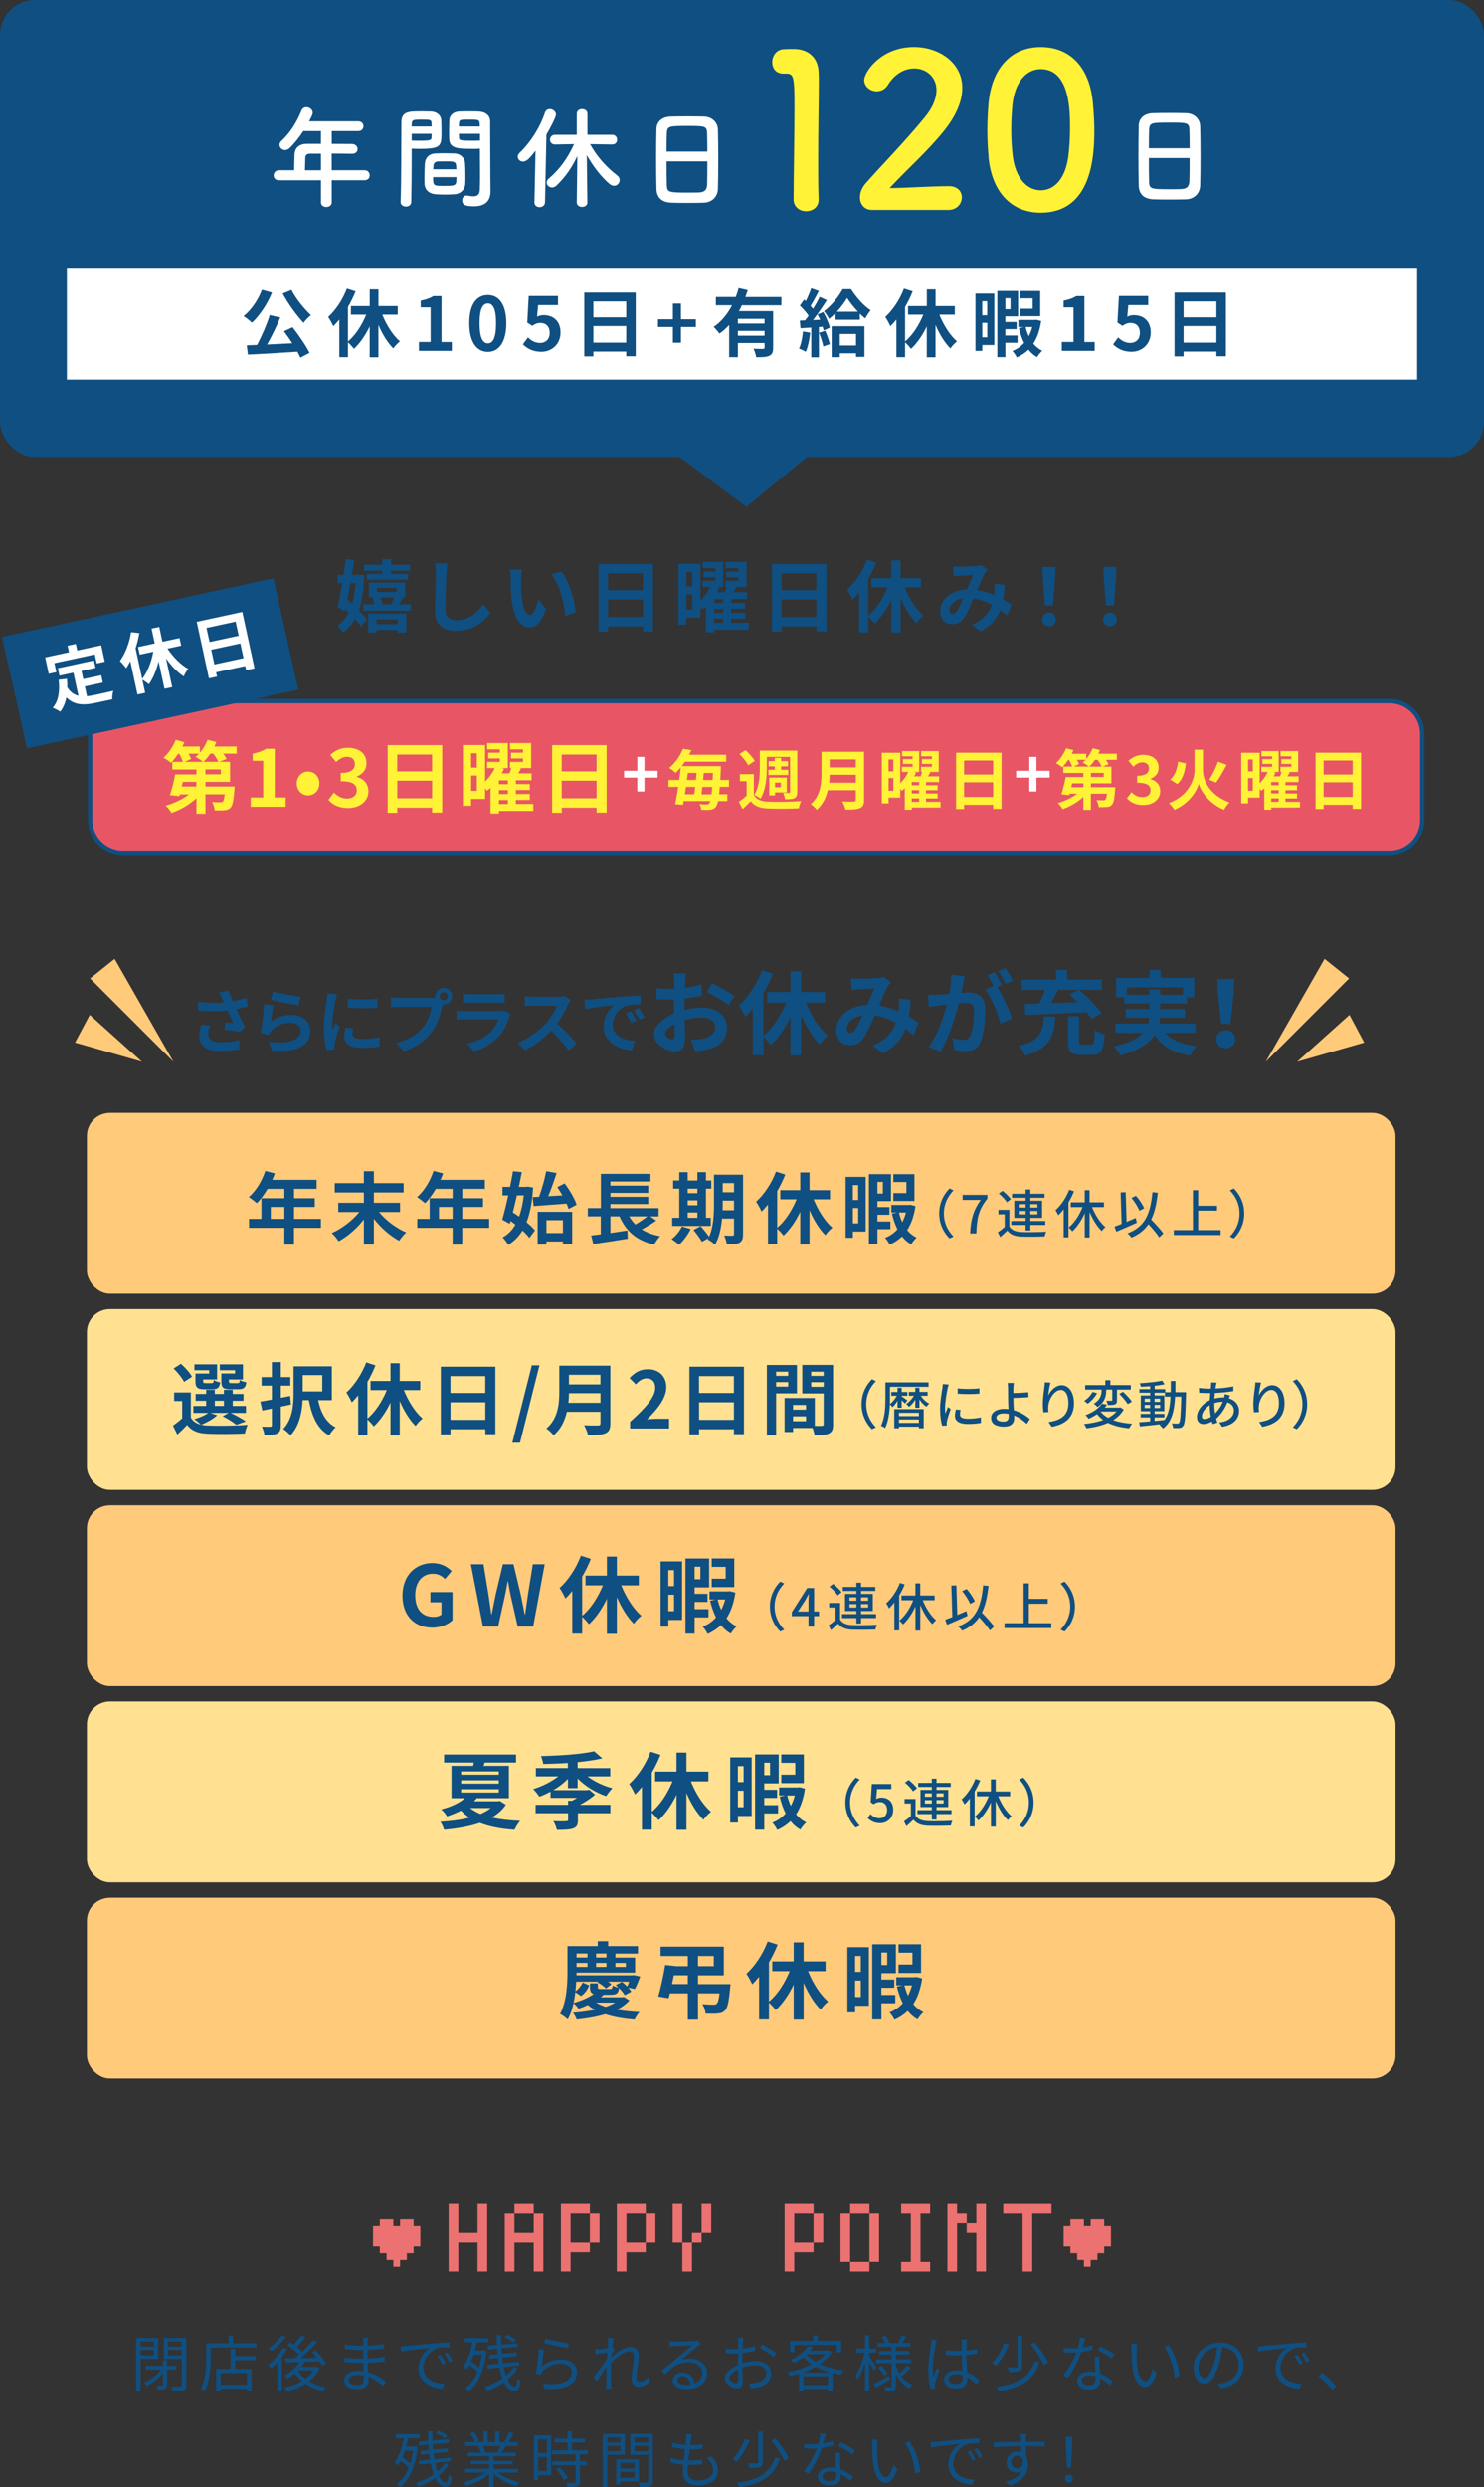
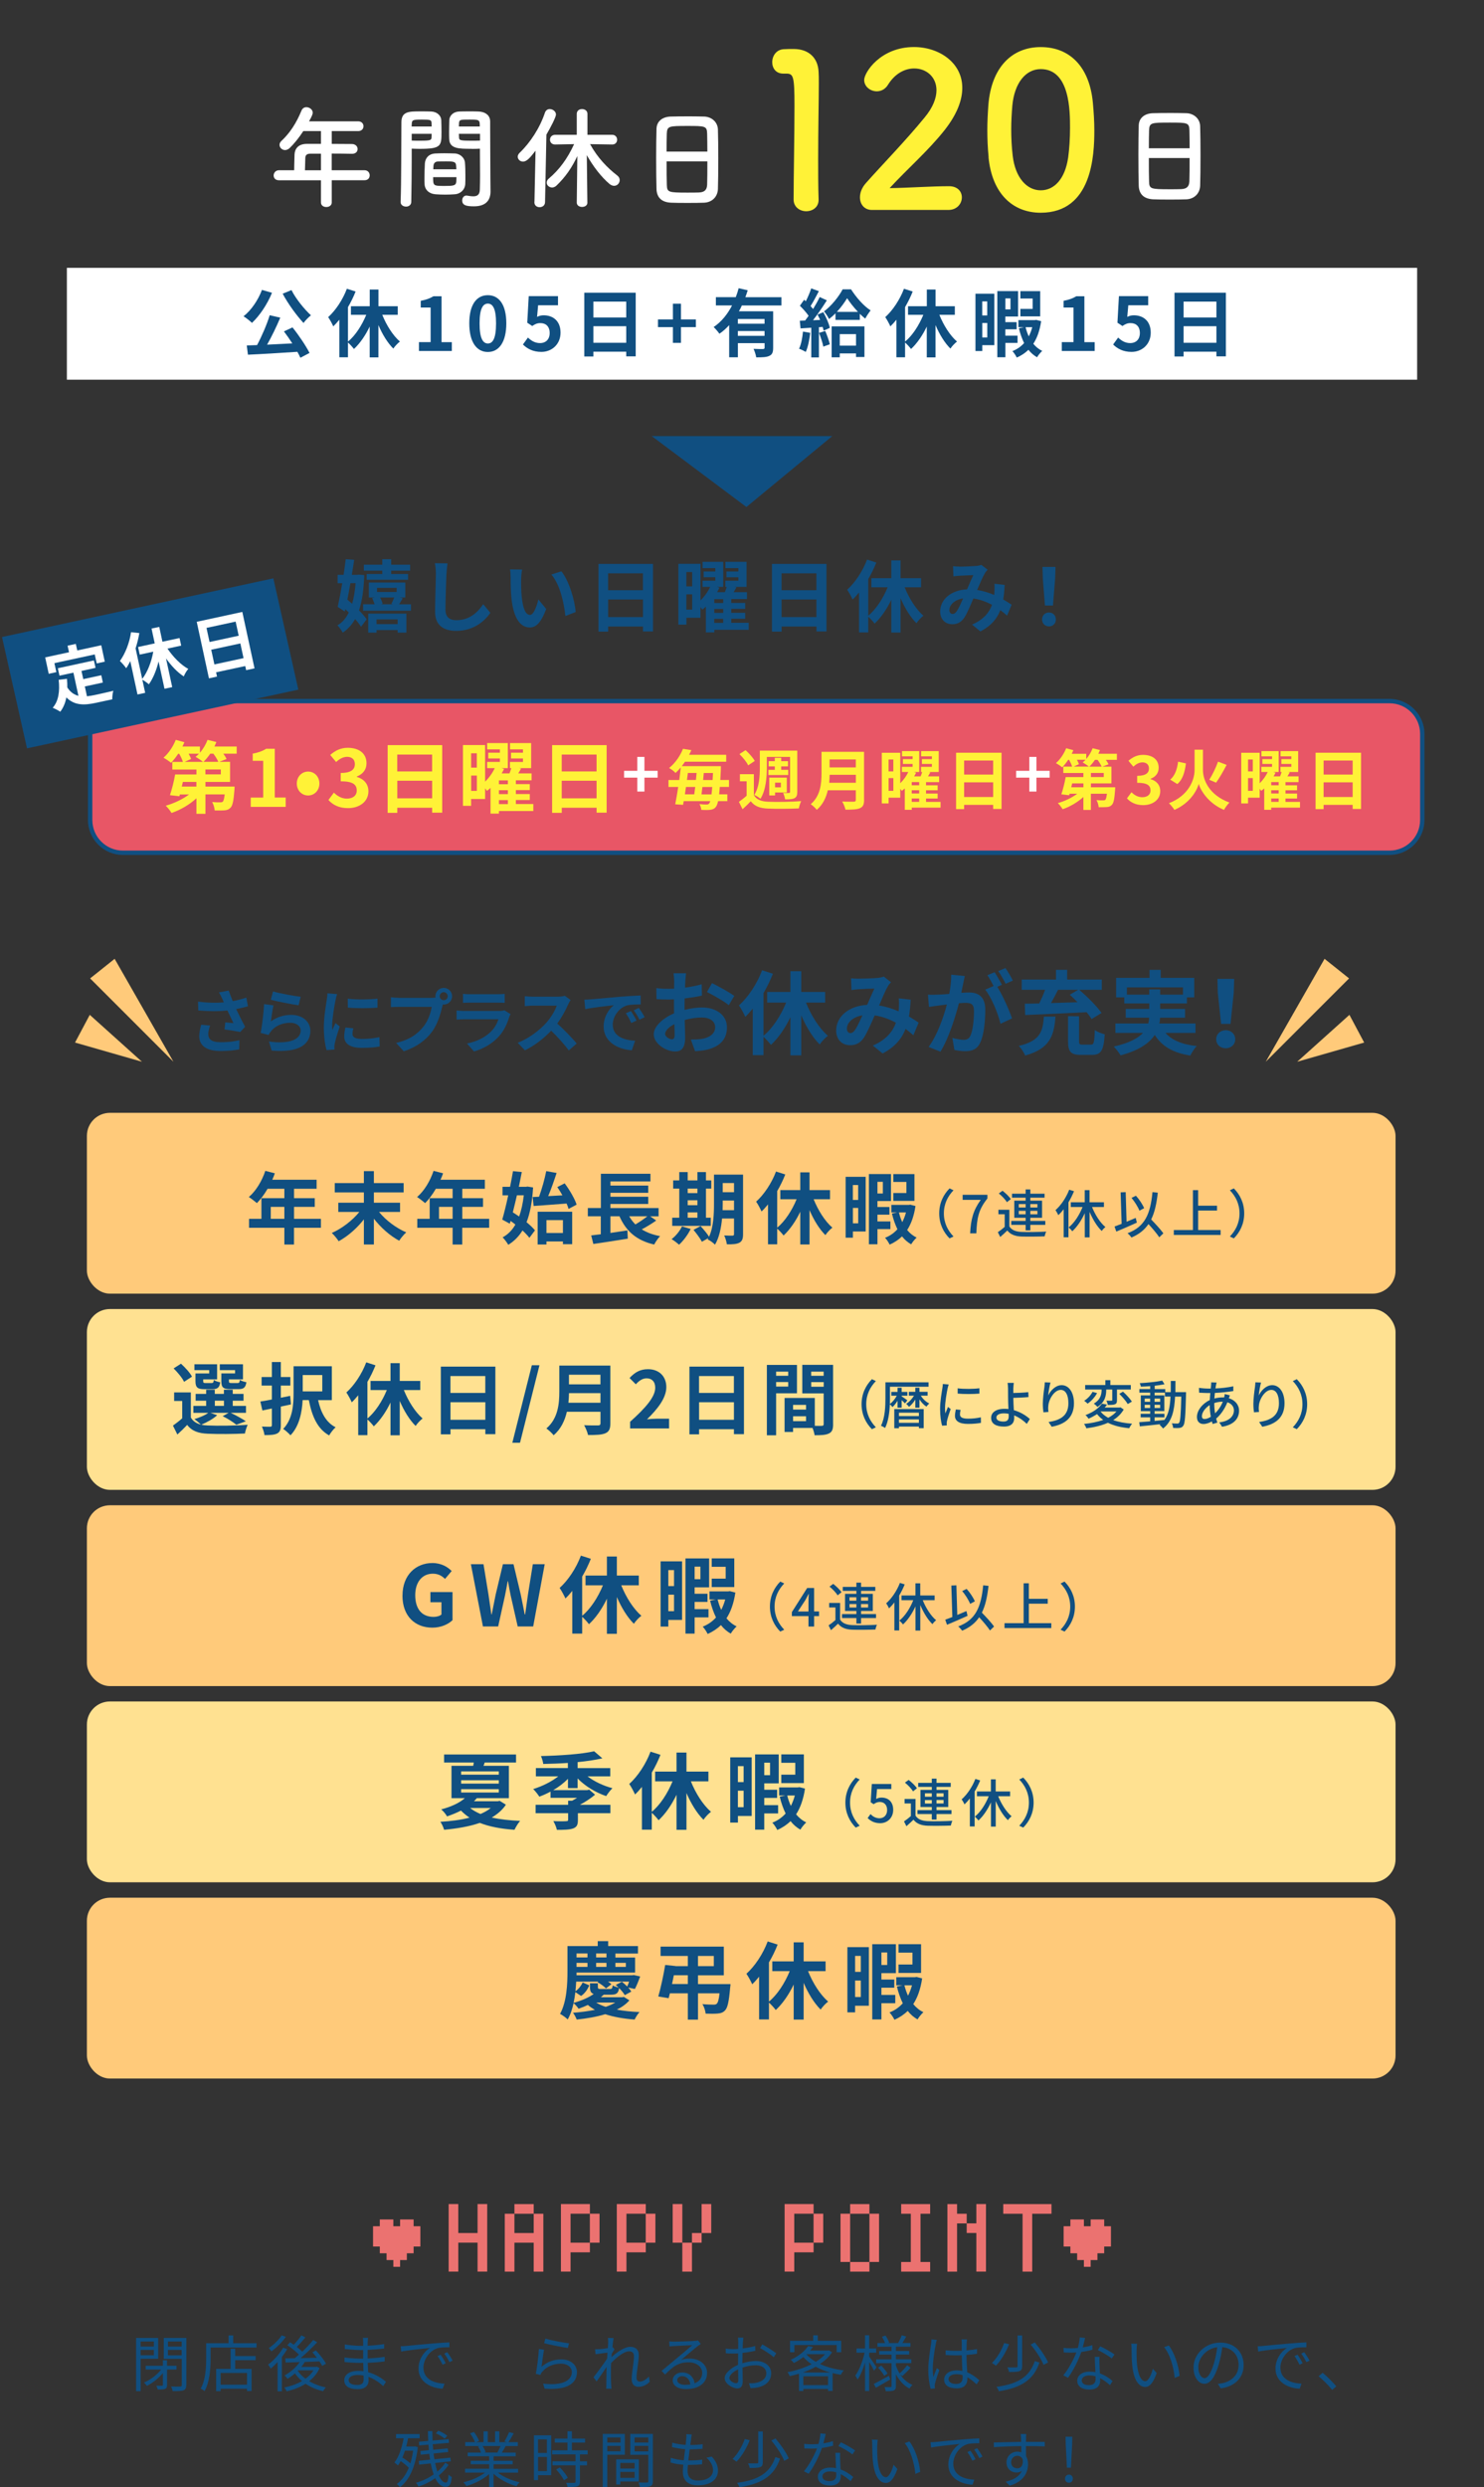
<svg xmlns="http://www.w3.org/2000/svg" id="_レイヤー_2" data-name="レイヤー 2" viewBox="0 0 340.2 570.09">
  <rect x="0" y="0" width="340.2" height="570.09" fill="#333333" stroke="none" />
  <defs>
    <style>
      .cls-1 {
        fill: #ffca7a;
      }

      .cls-2 {
        fill: #104f81;
      }

      .cls-3 {
        fill: #e85666;
      }

      .cls-4 {
        fill: #fff;
      }

      .cls-5 {
        fill: #fff237;
      }

      .cls-6 {
        fill: #ffe191;
      }

      .cls-7 {
        fill: #eb7270;
      }
    </style>
  </defs>
  <g id="_デザイン" data-name="デザイン">
    <g>
      <path class="cls-2" d="M32.24,540.65v7.42h-1.04v-12.2h5.06v4.78h-4.02ZM32.24,536.69v1.16h3.03v-1.16h-3.03ZM35.27,539.85v-1.23h-3.03v1.23h3.03ZM38.3,543.12v3.52c0,.49-.1.74-.44.9-.35.15-.88.15-1.71.15-.05-.25-.2-.62-.32-.87.59.03,1.13.01,1.3.01.15-.01.21-.06.21-.21v-2.7c-.98,1.2-2.39,2.31-3.66,2.93-.17-.24-.46-.57-.66-.76,1.4-.57,2.97-1.74,3.92-2.97h-3.54v-.87h3.94v-1.25h.95v1.25h2.17v.87h-2.17ZM42.7,546.66c0,.7-.17,1.04-.64,1.22-.46.17-1.26.18-2.49.18-.04-.29-.21-.78-.36-1.06.92.04,1.83.03,2.12.01.25,0,.34-.08.34-.35v-6h-4.13v-4.79h5.18v10.79ZM38.51,536.69v1.16h3.14v-1.16h-3.14ZM41.64,539.87v-1.25h-3.14v1.25h3.14Z" />
      <path class="cls-2" d="M58.81,537.08v.99h-10.53v2.62c0,2.13-.2,5.27-1.39,7.38-.18-.18-.63-.48-.88-.59,1.13-2,1.25-4.8,1.25-6.79v-3.61h5.14v-1.79h1.06v1.79h5.35ZM53.92,540.03h4.69v.94h-4.69v2h3.75v5.07h-1.05v-.52h-6.05v.55h-1.02v-5.1h3.32v-4.61h1.05v1.67ZM56.63,543.9h-6.05v2.69h6.05v-2.69Z" />
      <path class="cls-2" d="M65.83,538.44c-.35.62-.76,1.23-1.22,1.83v7.83h-.97v-6.7c-.52.56-1.05,1.08-1.58,1.5-.1-.21-.42-.7-.59-.91,1.27-.95,2.61-2.41,3.43-3.88l.92.32ZM65.52,535.63c-.83,1.19-2.13,2.48-3.3,3.32-.14-.21-.41-.57-.59-.76,1.09-.73,2.33-1.93,2.94-2.91l.95.35ZM73.26,542.78c-.53,1.22-1.37,2.21-2.38,3,1.11.66,2.42,1.15,3.82,1.43-.21.21-.49.6-.63.87-1.5-.34-2.86-.92-4.02-1.71-1.3.83-2.82,1.39-4.34,1.74-.1-.27-.34-.69-.53-.88,1.41-.28,2.83-.77,4.05-1.47-.62-.52-1.16-1.11-1.61-1.77-.55.48-1.12.9-1.7,1.25-.14-.2-.48-.6-.7-.76,1.33-.73,2.65-1.83,3.49-3.07-1.21.04-2.32.07-3.23.1l-.08-.95,2.16-.03c.31-.27.64-.53.97-.84-.66-.67-1.72-1.54-2.66-2.16l.63-.66c.27.17.55.35.83.56.62-.64,1.33-1.5,1.77-2.16l.91.48c-.62.74-1.35,1.57-1.97,2.19.47.36.92.74,1.25,1.08.95-.9,1.86-1.86,2.51-2.68l.92.52c-1.09,1.16-2.52,2.55-3.82,3.64,1.19-.03,2.48-.06,3.75-.08-.32-.43-.69-.87-1.04-1.25l.81-.43c.88.92,1.88,2.19,2.31,3.03l-.87.5c-.14-.29-.36-.64-.62-1.02l-3.38.13c-.22.39-.49.77-.78,1.13h3.36l.17-.06.67.34ZM68.26,543.39c.45.69,1.05,1.3,1.78,1.83.74-.55,1.37-1.18,1.82-1.92h-3.53l-.07.08Z" />
      <path class="cls-2" d="M84.29,536.81c0,.18-.01.49-.01.85,1.26-.06,2.54-.18,3.79-.38v1.02c-1.12.13-2.45.25-3.79.32v1.96c1.36-.06,2.63-.18,3.91-.38v1.05c-1.33.17-2.56.28-3.89.32.03.73.07,1.48.1,2.16,1.86.5,3.29,1.53,4.09,2.19l-.64.99c-.83-.76-1.99-1.61-3.39-2.12.01.35.03.64.03.87,0,.97-.64,1.96-2.46,1.96-2.02,0-3.11-.71-3.11-2.06,0-1.27,1.22-2.14,3.23-2.14.41,0,.8.03,1.18.08-.01-.63-.04-1.3-.06-1.91h-.8c-.95,0-2.49-.08-3.5-.2v-1.05c.99.17,2.59.27,3.52.27h.76v-1.96h-.62c-.98,0-2.7-.14-3.59-.24v-1.04c.9.17,2.63.31,3.57.31h.64v-.99c0-.24-.03-.64-.06-.84h1.19c-.04.25-.07.53-.08.94ZM81.88,546.66c.8,0,1.48-.25,1.48-1.22,0-.24-.01-.57-.01-.94-.43-.1-.9-.14-1.36-.14-1.33,0-2.06.52-2.06,1.16s.56,1.13,1.95,1.13Z" />
      <path class="cls-2" d="M93.12,537.71c.91-.1,3.56-.36,6.13-.57,1.53-.13,2.84-.21,3.78-.25v1.12c-.8,0-2.03.01-2.75.22-1.99.64-3.21,2.77-3.21,4.44,0,2.73,2.55,3.6,4.83,3.68l-.41,1.16c-2.59-.1-5.55-1.48-5.55-4.61,0-2.19,1.33-3.96,2.62-4.73-1.5.17-5.07.5-6.58.83l-.12-1.22c.53-.01.98-.04,1.25-.07ZM102.17,541.67l-.71.34c-.32-.67-.73-1.4-1.15-1.98l.71-.31c.32.46.86,1.33,1.15,1.95ZM103.76,541.07l-.73.35c-.34-.69-.74-1.37-1.18-1.96l.69-.32c.34.46.9,1.32,1.22,1.93Z" />
-       <path class="cls-2" d="M111.53,538.93c-.53,4.57-2.02,7.59-4.08,9.16-.17-.22-.5-.59-.74-.73,1.13-.83,2.07-2.06,2.75-3.73-.46-.49-1.19-1.06-1.86-1.53-.2.36-.41.7-.63,1.01-.15-.18-.57-.53-.8-.69,1.04-1.32,1.71-3.36,2.12-5.56h-1.75v-.95h5.41v.95h-2.65c-.11.66-.27,1.29-.42,1.9h1.88l.18-.04.6.2ZM108.59,539.71c-.18.56-.38,1.08-.6,1.58.64.38,1.33.88,1.83,1.33.28-.87.49-1.85.64-2.91h-1.88ZM118.59,542.96c-.56.85-1.33,1.69-2.24,2.44.46,1.04.99,1.62,1.6,1.62.39,0,.53-.45.63-1.83.18.22.52.45.74.55-.18,1.75-.51,2.27-1.46,2.27s-1.74-.74-2.33-1.99c-1.19.83-2.52,1.51-3.85,1.92-.11-.27-.37-.64-.59-.87,1.43-.38,2.86-1.06,4.08-1.92-.27-.74-.49-1.58-.67-2.52l-2.66.28-.08-.87,2.59-.27c-.07-.43-.14-.87-.18-1.33l-1.97.2-.08-.84,1.96-.2c-.04-.42-.07-.84-.1-1.27l-2.13.18-.07-.85,2.14-.18c-.04-.74-.05-1.5-.07-2.25h1.02c0,.74.01,1.46.04,2.16l3.71-.32.06.85-3.73.32c.03.43.07.87.11,1.27l3.33-.32.1.83-3.35.34c.06.46.13.9.2,1.33l3.66-.38.1.85-3.6.38c.14.73.32,1.39.5,1.98.76-.64,1.39-1.34,1.83-2.07l.76.53ZM117.68,536.97c-.42-.42-1.29-.92-2.02-1.23l.56-.6c.74.28,1.62.76,2.06,1.16l-.6.67Z" />
      <path class="cls-2" d="M124.13,542.5c1.34-1.18,2.88-1.71,4.57-1.71,2.14,0,3.57,1.29,3.57,2.93,0,2.51-2.21,4.2-7.42,3.77l-.34-1.15c4.43.55,6.58-.73,6.58-2.65,0-1.12-1.04-1.92-2.46-1.92-1.85,0-3.36.7-4.34,1.88-.21.24-.34.48-.42.7l-1.04-.25c.28-1.27.63-4.22.71-5.69l1.18.15c-.2.95-.43,3.04-.59,3.94ZM130.45,537.09l-.27,1.08c-1.33-.18-4.37-.8-5.44-1.09l.28-1.06c1.21.38,4.19.97,5.42,1.08Z" />
      <path class="cls-2" d="M139.35,535.87l1.32.04c-.07.35-.18,1.13-.28,2.12.03-.01.06-.01.08-.03l.41.49c-.18.25-.42.63-.63.98-.03.27-.04.53-.07.81,1.09-1.01,2.9-2.37,4.31-2.37,1.3,0,1.95.74,1.95,1.88,0,1.4-.52,3.81-.52,5.24,0,.46.22.85.73.85.67,0,1.4-.41,2.12-1.16l.18,1.2c-.74.74-1.62,1.16-2.58,1.16s-1.56-.6-1.56-1.77c0-1.55.53-3.85.53-5.22,0-.81-.42-1.15-1.13-1.15-1.13,0-2.83,1.32-4.12,2.69-.03.59-.04,1.15-.04,1.65,0,1.27-.01,2.13.06,3.38.01.25.04.6.07.85h-1.22c.03-.25.04-.6.04-.83.01-1.34.01-2.06.04-3.59,0-.14.01-.34.01-.56-.69,1.04-1.61,2.37-2.28,3.32l-.71-.97c.79-.98,2.41-3.17,3.11-4.26.03-.46.07-.94.1-1.39-.63.08-1.86.25-2.74.38l-.11-1.15c.31.01.57,0,.91-.01.46-.03,1.29-.11,2.02-.24.04-.66.07-1.18.07-1.33,0-.31,0-.69-.06-1.04Z" />
      <path class="cls-2" d="M154.45,536.73c.73,0,4.06-.11,4.8-.18.42-.03.62-.07.76-.11l.64.81c-.25.18-.53.36-.79.57-.7.53-2.61,2.16-3.7,3.07.64-.22,1.32-.29,1.95-.29,2.32,0,3.99,1.4,3.99,3.29,0,2.26-1.85,3.71-4.82,3.71-1.91,0-3.07-.83-3.07-1.99,0-.97.86-1.82,2.16-1.82,1.75,0,2.69,1.15,2.86,2.48,1.12-.43,1.75-1.25,1.75-2.4,0-1.37-1.32-2.41-3.14-2.41-2.34,0-3.59.99-5.37,2.8l-.8-.83c1.16-.95,2.96-2.45,3.77-3.14.79-.64,2.54-2.11,3.25-2.75-.74.03-3.54.15-4.29.2-.31.01-.63.04-.93.08l-.04-1.16c.32.04.71.06.99.06ZM157.12,546.62c.41,0,.78-.03,1.13-.08-.11-1.11-.81-1.9-1.88-1.9-.63,0-1.12.41-1.12.9,0,.67.77,1.09,1.86,1.09Z" />
      <path class="cls-2" d="M170.3,536.77c-.01.34-.04.88-.05,1.51,1.02-.13,2.09-.32,2.88-.56l.03,1.09c-.83.2-1.92.38-2.94.49-.01.66-.03,1.33-.03,1.89v.49c1.06-.34,2.16-.52,3.08-.52,2.04,0,3.52,1.11,3.52,2.79s-1.06,2.77-2.98,3.24c-.63.14-1.25.17-1.74.2l-.39-1.13c.52.01,1.12.01,1.64-.1,1.23-.24,2.35-.9,2.35-2.19,0-1.19-1.08-1.84-2.41-1.84-1.05,0-2.04.2-3.05.55.03,1.19.06,2.44.06,3.04,0,1.3-.48,1.72-1.23,1.72-1.09,0-2.91-1.08-2.91-2.33,0-1.16,1.46-2.38,3.07-3.07v-.8c0-.56,0-1.22.02-1.83-.39.03-.74.04-1.04.04-.8,0-1.32-.01-1.79-.07l-.03-1.06c.77.1,1.27.11,1.79.11.32,0,.69-.01,1.08-.04,0-.73.01-1.34.01-1.6,0-.28-.03-.76-.07-.99h1.25c-.04.25-.08.64-.1.97ZM168.73,546.25c.32,0,.52-.22.52-.69,0-.5-.03-1.46-.04-2.48-1.15.53-2,1.34-2,1.98s.98,1.19,1.53,1.19ZM177.95,539.4l-.57.9c-.69-.66-2.24-1.62-3.14-2.1l.51-.84c.99.53,2.52,1.48,3.21,2.04Z" />
      <path class="cls-2" d="M190.74,539.16c-.67,1.04-1.64,1.93-2.76,2.69,1.57.73,3.46,1.22,5.44,1.47-.24.25-.52.69-.66.99-.64-.1-1.28-.22-1.89-.38v4.09h-1.05v-.45h-5.66v.46h-.99v-3.96c-.71.22-1.43.41-2.13.56-.1-.27-.32-.69-.52-.91,1.88-.34,3.85-.97,5.53-1.83-.71-.48-1.36-1.02-1.89-1.64-.63.5-1.36.97-2.19,1.37-.15-.24-.46-.57-.7-.74,1.92-.85,3.28-2.07,3.98-3.15l1.12.21c-.2.28-.41.56-.64.83h4.13l.18-.04.7.43ZM182.1,539.15h-.99v-2.62h5.31v-1.25h1.05v1.25h5.37v2.62h-1.04v-1.65h-9.69v1.65ZM190.3,543.79c-1.19-.34-2.3-.77-3.29-1.32-.92.52-1.92.95-2.94,1.32h6.23ZM189.82,546.69v-2.03h-5.66v2.03h5.66ZM184.89,539.66c.55.64,1.28,1.2,2.13,1.69.84-.52,1.57-1.11,2.13-1.75h-4.21l-.04.06Z" />
      <path class="cls-2" d="M200.37,543.39c-.2-.45-.69-1.32-1.11-2.02v6.67h-.95v-6.54c-.46,1.53-1.06,3-1.71,3.91-.11-.27-.37-.66-.53-.9.87-1.16,1.72-3.35,2.13-5.25h-1.85v-.97h1.96v-3.03h.95v3.03h1.6v.97h-1.6v.88c.39.52,1.44,2.1,1.68,2.48l-.57.77ZM204.06,545.41c-1.12.66-2.31,1.34-3.26,1.88l-.49-.87c.88-.45,2.2-1.16,3.47-1.86l.28.85ZM206.4,544.29c.7,1.05,1.64,1.88,2.77,2.34-.21.2-.52.57-.67.84-1.32-.66-2.35-1.83-3.11-3.28v2.7c0,.56-.11.84-.48,1.01-.37.17-.99.18-1.86.18-.04-.27-.15-.7-.29-.95.62.01,1.22.01,1.4,0,.18,0,.22-.06.22-.24v-5.24h-3.53v-.88h3.53v-1.08h-2.83v-.81h2.83v-.99h-3.24v-.85h1.75c-.15-.43-.45-.99-.7-1.44l.81-.27c.34.49.7,1.18.84,1.61l-.25.1h2.44l-.12-.04c.28-.48.63-1.23.81-1.74l1.02.29c-.29.52-.6,1.06-.87,1.48h1.85v.85h-3.33v.99h3.03v.81h-3.03v1.08h3.53v.88h-3.53v.56c.21.66.5,1.26.84,1.82.56-.5,1.3-1.3,1.72-1.88l.8.56c-.57.69-1.33,1.4-1.91,1.91l-.45-.34ZM202.03,542.22c.55.55,1.16,1.3,1.44,1.81l-.76.53c-.27-.52-.87-1.3-1.4-1.88l.71-.46Z" />
      <path class="cls-2" d="M214.53,537.25c-.28,1.3-.7,4.08-.7,5.65,0,.67.04,1.26.14,1.95.22-.63.56-1.48.8-2.06l.57.45c-.34.98-.86,2.41-1,3.1-.04.2-.07.46-.05.63,0,.14.01.34.03.49l-.98.07c-.28-.99-.53-2.54-.53-4.43,0-2.06.46-4.73.64-5.9.04-.32.08-.7.08-.99l1.23.1c-.08.24-.2.7-.24.95ZM221.6,537.05c-.01.38-.03,1.04-.04,1.69.85-.07,1.68-.18,2.42-.32v1.08c-.77.13-1.58.21-2.42.27.01,1.42.11,2.82.17,3.99,1.13.45,2.04,1.15,2.77,1.81l-.62.94c-.7-.66-1.4-1.22-2.11-1.62v.29c0,1.15-.53,2.25-2.42,2.25s-2.91-.74-2.91-2c0-1.18,1.05-2.12,2.88-2.12.46,0,.9.04,1.3.13-.04-1.08-.12-2.45-.14-3.6-.45.01-.9.03-1.35.03-.8,0-1.53-.04-2.35-.1v-1.05c.8.07,1.54.11,2.38.11.43,0,.88-.01,1.32-.03v-1.74c0-.24-.03-.62-.06-.85h1.26c-.04.28-.07.56-.08.84ZM219.15,546.42c1.18,0,1.53-.6,1.53-1.53,0-.14,0-.31-.01-.49-.45-.14-.92-.22-1.43-.22-1.05,0-1.79.45-1.79,1.13s.7,1.11,1.71,1.11Z" />
      <path class="cls-2" d="M231.33,537.32c-.67,1.68-1.78,3.66-3.03,4.92-.24-.2-.63-.49-.91-.62,1.23-1.19,2.28-3.05,2.8-4.58l1.13.28ZM238.28,541.52c-1.3,3.91-4.13,5.77-9.3,6.57-.1-.31-.34-.76-.54-1.01,4.93-.64,7.59-2.33,8.78-5.9l1.07.34ZM234.32,535.3v7.06c0,.64-.15.94-.62,1.12-.45.18-1.22.2-2.39.2-.04-.31-.21-.76-.38-1.06.93.03,1.78.01,2.02.01.25-.01.32-.07.32-.28v-7.05h1.05ZM237.22,536.91c1.19,1.4,2.51,3.31,3.05,4.58l-1.04.56c-.47-1.26-1.75-3.22-2.96-4.66l.94-.48Z" />
      <path class="cls-2" d="M248.21,538.04c.73-.11,1.48-.28,2.2-.52l.03,1.05c-.74.21-1.62.39-2.55.52-.69,1.98-1.93,4.4-3.05,5.91l-1.08-.56c1.16-1.36,2.35-3.6,3-5.24-.42.03-.84.04-1.25.04-.52,0-1.11-.01-1.64-.04l-.07-1.05c.52.07,1.12.1,1.71.1.5,0,1.04-.03,1.58-.07.21-.78.41-1.67.44-2.42l1.23.11c-.13.5-.32,1.36-.55,2.17ZM252.05,541.71c.01.52.07,1.43.1,2.3,1.21.43,2.19,1.12,2.91,1.74l-.6.95c-.6-.53-1.36-1.16-2.27-1.61.01.22.01.42.01.59,0,1.12-.71,2.03-2.45,2.03-1.54,0-2.8-.63-2.8-2.02,0-1.29,1.22-2.1,2.8-2.1.48,0,.94.04,1.37.14-.06-1.15-.13-2.54-.15-3.53h1.09c-.03.57-.03,1.01-.01,1.51ZM249.61,546.7c1.16,0,1.55-.62,1.55-1.39,0-.18,0-.39-.01-.63-.45-.14-.94-.21-1.44-.21-1.02,0-1.72.48-1.72,1.12s.53,1.11,1.62,1.11ZM251.66,538.65l.57-.85c1.01.45,2.61,1.36,3.26,1.86l-.63.92c-.76-.64-2.27-1.51-3.21-1.93Z" />
      <path class="cls-2" d="M260.55,538.58c-.01.88,0,2.16.1,3.32.22,2.34.91,3.89,1.9,3.89.71,0,1.37-1.46,1.74-2.86l.88.99c-.84,2.38-1.69,3.19-2.63,3.19-1.33,0-2.61-1.32-2.98-4.94-.13-1.22-.15-2.93-.15-3.74,0-.32-.02-.91-.1-1.25l1.36.03c-.06.34-.11.99-.11,1.36ZM270.42,544.57l-1.12.46c-.25-2.54-1.09-5.41-2.44-7.05l1.09-.38c1.25,1.62,2.25,4.59,2.46,6.96Z" />
      <path class="cls-2" d="M279.84,547.43l-.66-1.04c.45-.04.88-.11,1.21-.18,1.79-.41,3.56-1.74,3.56-4.16,0-2.11-1.36-3.87-3.74-4.06-.18,1.3-.45,2.73-.84,4.03-.86,2.89-1.96,4.36-3.27,4.36s-2.49-1.43-2.49-3.74c0-3.04,2.7-5.7,6.12-5.7s5.37,2.31,5.37,5.15-1.93,4.9-5.25,5.34ZM276.14,545.09c.66,0,1.4-.94,2.12-3.31.35-1.16.63-2.49.79-3.78-2.69.34-4.34,2.63-4.34,4.54,0,1.77.81,2.55,1.44,2.55Z" />
      <path class="cls-2" d="M289.57,537.71c.91-.1,3.56-.36,6.13-.57,1.53-.13,2.84-.21,3.78-.25v1.12c-.8,0-2.03.01-2.74.22-1.99.64-3.21,2.77-3.21,4.44,0,2.73,2.55,3.6,4.83,3.68l-.41,1.16c-2.59-.1-5.55-1.48-5.55-4.61,0-2.19,1.33-3.96,2.62-4.73-1.5.17-5.07.5-6.58.83l-.13-1.22c.53-.01.98-.04,1.25-.07ZM298.62,541.67l-.71.34c-.32-.67-.73-1.4-1.15-1.98l.71-.31c.32.46.85,1.33,1.15,1.95ZM300.21,541.07l-.73.35c-.34-.69-.74-1.37-1.18-1.96l.69-.32c.34.46.9,1.32,1.22,1.93Z" />
      <path class="cls-2" d="M302.29,544.66l.91-.8c1.01.81,2.27,2.09,3.14,3.11l-.95.81c-.9-1.11-2.1-2.31-3.1-3.12Z" />
      <path class="cls-2" d="M95.78,560.93c-.53,4.57-2.02,7.59-4.08,9.16-.17-.22-.5-.59-.74-.73,1.13-.83,2.07-2.06,2.75-3.73-.46-.49-1.19-1.06-1.86-1.53-.2.36-.41.7-.63,1.01-.15-.18-.57-.53-.8-.69,1.04-1.32,1.71-3.36,2.12-5.56h-1.75v-.95h5.41v.95h-2.65c-.11.66-.27,1.29-.42,1.9h1.88l.18-.04.6.2ZM92.84,561.71c-.18.56-.38,1.08-.6,1.58.64.38,1.33.88,1.83,1.33.28-.87.49-1.85.64-2.91h-1.88ZM102.84,564.96c-.56.85-1.33,1.69-2.24,2.44.46,1.04.99,1.62,1.6,1.62.39,0,.53-.45.63-1.83.18.22.52.45.74.55-.18,1.75-.51,2.27-1.46,2.27s-1.74-.74-2.33-1.99c-1.19.83-2.52,1.51-3.85,1.92-.11-.27-.37-.64-.59-.87,1.43-.38,2.86-1.06,4.08-1.92-.27-.74-.49-1.58-.67-2.52l-2.66.28-.08-.87,2.59-.27c-.07-.43-.14-.87-.18-1.33l-1.97.2-.08-.84,1.96-.2c-.04-.42-.07-.84-.1-1.27l-2.13.18-.07-.85,2.14-.18c-.04-.74-.05-1.5-.07-2.25h1.02c0,.74.01,1.46.04,2.16l3.71-.32.06.85-3.73.32c.03.43.07.87.11,1.27l3.33-.32.1.83-3.35.34c.06.46.13.9.2,1.33l3.66-.38.1.85-3.6.38c.14.73.32,1.39.5,1.98.76-.64,1.39-1.34,1.83-2.07l.76.53ZM101.93,558.97c-.42-.42-1.29-.92-2.02-1.23l.56-.6c.74.28,1.62.76,2.06,1.16l-.6.67Z" />
      <path class="cls-2" d="M114.12,566.74c1.28,1.01,3.21,1.83,5,2.21-.24.22-.56.63-.7.92-1.88-.53-3.92-1.58-5.27-2.87v3.05h-1.02v-2.98c-1.35,1.22-3.39,2.23-5.22,2.76-.14-.27-.45-.66-.67-.88,1.74-.39,3.69-1.23,4.95-2.21h-4.58v-.88h5.53v-1.04h-4.22v-.8h4.22v-1.02h-4.92v-.85h3.05c-.13-.42-.41-.98-.69-1.4l.49-.1h-3.42v-.9h2.23c-.2-.56-.69-1.4-1.11-2.03l.88-.29c.48.63.98,1.5,1.19,2.06l-.71.27h1.72v-2.48h.97v2.48h1.67v-2.48h.98v2.48h1.7l-.52-.17c.36-.59.81-1.5,1.06-2.13l1.06.28c-.39.71-.84,1.48-1.23,2.02h2.17v.9h-2.8c-.28.53-.59,1.08-.87,1.5h3.18v.85h-5.07v1.02h4.38v.8h-4.38v1.04h5.62v.88h-4.65ZM110.63,560.65c.29.43.59,1.02.7,1.4l-.45.1h3.29l-.14-.04c.24-.41.52-.98.71-1.46h-4.12Z" />
      <path class="cls-2" d="M126.36,567.33h-3.01v1.13h-.95v-10.27h3.96v9.13ZM123.34,559.13v3.11h2.03v-3.11h-2.03ZM125.38,566.39v-3.24h-2.03v3.24h2.03ZM132.95,562.57v1.58h1.62v.92h-1.62v3.75c0,.59-.15.9-.57,1.05-.44.15-1.13.17-2.27.17-.04-.28-.18-.7-.34-.97.87.03,1.64.03,1.86.01.24-.01.31-.07.31-.28v-3.74h-5.29v-.92h5.29v-1.58h-5.37v-.92h3.52v-1.78h-2.91v-.92h2.91v-1.67h1.02v1.67h3.01v.92h-3.01v1.78h3.61v.92h-1.78ZM128.34,565.56c.71.7,1.5,1.69,1.82,2.38l-.88.56c-.32-.69-1.06-1.72-1.78-2.47l.84-.48Z" />
      <path class="cls-2" d="M139.22,562.65v7.42h-1.04v-12.2h5.06v4.78h-4.02ZM139.22,558.69v1.16h3.03v-1.16h-3.03ZM142.25,561.85v-1.23h-3.03v1.23h3.03ZM142.2,568.77v.7h-.94v-5.77h5.2v5.07h-4.26ZM142.2,564.51v1.29h3.29v-1.29h-3.29ZM145.49,567.94v-1.36h-3.29v1.36h3.29ZM149.67,568.69c0,.66-.15,1.01-.62,1.19-.45.17-1.19.18-2.35.18-.04-.29-.21-.78-.36-1.06.85.04,1.71.03,1.96.01.24,0,.32-.08.32-.34v-6.01h-4.13v-4.79h5.18v10.81ZM145.48,558.69v1.16h3.14v-1.16h-3.14ZM148.62,561.87v-1.25h-3.14v1.25h3.14Z" />
      <path class="cls-2" d="M158.44,558.97c-.04.36-.11.85-.2,1.44,1.08,0,2.03-.06,2.84-.18l-.03,1.05c-.9.08-1.71.13-2.84.13h-.1c-.1.83-.21,1.71-.31,2.54h.27c.95,0,1.93-.04,2.91-.18l-.03,1.06c-.92.1-1.79.14-2.75.14h-.5c-.05.56-.08,1.05-.08,1.39,0,1.36.76,2.2,2.35,2.2,2.13,0,3.49-.94,3.49-2.38,0-.94-.5-1.99-1.53-2.86l1.23-.25c.97,1.06,1.43,2.03,1.43,3.24,0,2.09-1.85,3.35-4.62,3.35-1.9,0-3.43-.83-3.43-3.12,0-.39.04-.95.11-1.61-1.05-.08-2.07-.24-2.93-.5l.06-1.08c.92.32,1.99.49,2.98.57.08-.83.2-1.71.31-2.54-1.02-.08-2.13-.27-3.01-.49l.05-1.02c.88.28,2.03.45,3.07.52.07-.56.12-1.06.15-1.47.04-.48.04-.73.01-.99l1.26.08c-.1.38-.14.67-.18.98Z" />
      <path class="cls-2" d="M171.87,559.32c-.67,1.68-1.78,3.66-3.03,4.92-.24-.2-.63-.49-.91-.62,1.23-1.19,2.28-3.05,2.8-4.58l1.13.28ZM178.82,563.52c-1.3,3.91-4.13,5.77-9.3,6.57-.1-.31-.34-.76-.55-1.01,4.93-.64,7.59-2.33,8.78-5.9l1.06.34ZM174.87,557.3v7.06c0,.64-.15.94-.62,1.12-.45.18-1.22.2-2.39.2-.04-.31-.21-.76-.38-1.06.92.03,1.78.01,2.02.01.25-.01.32-.07.32-.28v-7.05h1.05ZM177.77,558.91c1.19,1.4,2.51,3.31,3.05,4.58l-1.04.56c-.48-1.26-1.75-3.22-2.96-4.66l.94-.48Z" />
      <path class="cls-2" d="M188.75,560.04c.73-.11,1.48-.28,2.2-.52l.03,1.05c-.74.21-1.62.39-2.55.52-.69,1.98-1.93,4.4-3.05,5.91l-1.08-.56c1.16-1.36,2.35-3.6,3-5.24-.42.03-.84.04-1.25.04-.52,0-1.11-.01-1.64-.04l-.07-1.05c.52.07,1.12.1,1.71.1.5,0,1.04-.03,1.58-.07.21-.78.41-1.67.44-2.42l1.23.11c-.13.5-.32,1.36-.55,2.17ZM192.59,563.71c.01.52.07,1.43.1,2.3,1.21.43,2.19,1.12,2.91,1.74l-.6.95c-.6-.53-1.36-1.16-2.27-1.61.01.22.01.42.01.59,0,1.12-.71,2.03-2.45,2.03-1.54,0-2.8-.63-2.8-2.02,0-1.29,1.22-2.1,2.8-2.1.48,0,.94.04,1.37.14-.06-1.15-.13-2.54-.15-3.53h1.09c-.03.57-.03,1.01-.01,1.51ZM190.15,568.7c1.16,0,1.55-.62,1.55-1.39,0-.18,0-.39-.01-.63-.45-.14-.94-.21-1.44-.21-1.02,0-1.72.48-1.72,1.12s.53,1.11,1.62,1.11ZM192.2,560.65l.57-.85c1.01.45,2.61,1.36,3.26,1.86l-.63.92c-.76-.64-2.27-1.51-3.21-1.93Z" />
      <path class="cls-2" d="M201.09,560.58c-.01.88,0,2.16.1,3.32.22,2.34.91,3.89,1.91,3.89.71,0,1.37-1.46,1.74-2.86l.88.99c-.84,2.38-1.7,3.19-2.63,3.19-1.33,0-2.61-1.32-2.98-4.94-.13-1.22-.15-2.93-.15-3.74,0-.32-.01-.91-.1-1.25l1.36.03c-.06.34-.11.99-.11,1.36ZM210.96,566.57l-1.12.46c-.25-2.54-1.09-5.41-2.44-7.05l1.09-.38c1.25,1.62,2.26,4.59,2.46,6.96Z" />
      <path class="cls-2" d="M214.58,559.71c.91-.1,3.56-.36,6.13-.57,1.53-.13,2.84-.21,3.78-.25v1.12c-.8,0-2.03.01-2.75.22-1.99.64-3.21,2.77-3.21,4.44,0,2.73,2.55,3.6,4.83,3.68l-.41,1.16c-2.59-.1-5.55-1.48-5.55-4.61,0-2.19,1.33-3.96,2.62-4.73-1.5.17-5.07.5-6.58.83l-.12-1.22c.53-.01.98-.04,1.25-.07ZM223.63,563.67l-.71.34c-.32-.67-.73-1.4-1.15-1.98l.71-.31c.32.46.86,1.33,1.15,1.95ZM225.23,563.07l-.73.35c-.34-.69-.74-1.37-1.18-1.96l.69-.32c.34.46.9,1.32,1.22,1.93Z" />
      <path class="cls-2" d="M235.22,558.78c0,.21-.02.53-.02.91h.21c1.71,0,3.43.01,4.1.01v1.04c-.8-.04-2.07-.07-4.12-.07h-.2c0,.8.02,1.67.03,2.31.29.48.45,1.09.45,1.79,0,1.89-.92,3.99-4.19,4.97l-.94-.92c1.86-.42,3.15-1.2,3.71-2.48-.34.25-.74.38-1.22.38-1.18,0-2.3-.81-2.3-2.34,0-1.39,1.13-2.44,2.46-2.44.35,0,.66.06.94.15,0-.42,0-.92-.02-1.42-2.13.01-4.51.11-6.26.24l-.03-1.08c1.55-.03,4.19-.11,6.28-.14,0-.39-.01-.73-.03-.92-.01-.36-.07-.77-.08-.88h1.28c-.03.15-.06.7-.07.88ZM233.23,565.76c.83,0,1.36-.66,1.23-1.99-.22-.62-.7-.88-1.25-.88-.73,0-1.41.57-1.41,1.48s.64,1.39,1.43,1.39Z" />
      <path class="cls-2" d="M244.15,568.14c0-.56.41-.94.9-.94s.9.38.9.94-.41.92-.9.92-.9-.36-.9-.92ZM244.31,560.17l-.03-1.65h1.54l-.03,1.65-.28,5.44h-.92l-.28-5.44Z" />
    </g>
    <g>
      <path class="cls-7" d="M111.69,505.19v15.48h-2.21v-6.64h-4.42v6.64h-2.21v-15.48h2.21v6.64h4.42v-6.64h2.21Z" />
      <path class="cls-7" d="M124.56,507.41v13.27h-2.21v-6.64h-4.42v6.64h-2.21v-13.27h2.21v4.42h4.42v-4.42h2.21ZM122.35,507.41h-4.42v-2.21h4.42v2.21Z" />
      <path class="cls-7" d="M130.8,516.25v4.42h-2.21v-15.48h6.64v2.21h2.21v6.64h-2.21v2.21h-4.42ZM130.8,514.04h4.42v-6.64h-4.42v6.64Z" />
      <path class="cls-7" d="M143.61,516.25v4.42h-2.21v-15.48h6.64v2.21h2.21v6.64h-2.21v2.21h-4.42ZM143.61,514.04h4.42v-6.64h-4.42v6.64Z" />
      <path class="cls-7" d="M156.42,514.04h-2.21v-8.85h2.21v8.85ZM158.63,514.04v6.64h-2.21v-6.64h2.21ZM158.63,514.04v-2.21h2.21v2.21h-2.21ZM160.84,511.83v-6.64h2.21v6.64h-2.21Z" />
      <path class="cls-7" d="M182.08,516.25v4.42h-2.21v-15.48h6.64v2.21h2.21v6.64h-2.21v2.21h-4.42ZM182.08,514.04h4.42v-6.64h-4.42v6.64Z" />
      <path class="cls-7" d="M194.89,518.46h-2.21v-11.06h2.21v11.06ZM199.31,507.41h-4.42v-2.21h4.42v2.21ZM199.31,520.68h-4.42v-2.21h4.42v2.21ZM199.31,518.46v-11.06h2.21v11.06h-2.21Z" />
      <path class="cls-7" d="M206.59,520.68v-2.21h2.21v-11.06h-2.21v-2.21h6.64v2.21h-2.21v11.06h2.21v2.21h-6.64Z" />
      <path class="cls-7" d="M219.4,509.62v11.06h-2.21v-15.48h2.21v2.21h2.21v2.21h-2.21ZM226.03,505.19v15.48h-2.21v-8.85h-2.21v-2.21h2.21v-4.42h2.21Z" />
      <path class="cls-7" d="M229.99,507.41v-2.21h11.06v2.21h-4.42v13.27h-2.21v-13.27h-4.42Z" />
      <path class="cls-7" d="M250.03,518.02v1.55h-1.55v-1.55h-1.55v-1.55h-1.55v-1.55h-1.55v-4.65h1.55v-1.55h3.1v1.55h1.55v-1.55h3.1v1.55h1.55v4.65h-1.55v1.55h-1.55v1.55h-1.55Z" />
      <path class="cls-7" d="M91.72,518.02v1.55h-1.55v-1.55h-1.55v-1.55h-1.55v-1.55h-1.55v-4.65h1.55v-1.55h3.1v1.55h1.55v-1.55h3.1v1.55h1.55v4.65h-1.55v1.55h-1.55v1.55h-1.55Z" />
    </g>
    <rect class="cls-1" x="19.92" y="255.07" width="300" height="41.45" rx="5.28" ry="5.28" />
    <g>
      <g>
        <path class="cls-2" d="M215.31,278.12c0-2.43,1.01-4.35,2.37-5.73l.91.43c-1.31,1.37-2.21,3.09-2.21,5.3s.9,3.93,2.21,5.3l-.91.43c-1.37-1.38-2.37-3.3-2.37-5.73Z" />
        <path class="cls-2" d="M224.83,275.02h-4.15v-1.16h5.68v.84c-2.08,2.59-2.4,4.53-2.54,7.99h-1.42c.16-3.23.72-5.29,2.42-7.66Z" />
        <path class="cls-2" d="M231.39,281.11c.52.83,1.46,1.2,2.79,1.26,1.36.06,4.14.02,5.66-.08-.13.25-.3.77-.36,1.09-1.38.06-3.92.08-5.31.04-1.49-.06-2.52-.46-3.25-1.38-.5.49-1.03.97-1.62,1.49l-.55-1.1c.48-.32,1.07-.78,1.57-1.22v-2.89h-1.44v-1.03h2.51v3.84ZM230.82,275.55c-.34-.6-1.14-1.43-1.85-2l.85-.62c.7.54,1.54,1.33,1.9,1.92l-.9.71ZM235.12,280.75h-3.29v-.91h3.29v-.71h-2.6v-3.93h2.6v-.68h-3.12v-.92h3.12v-.97h1.08v.97h3.26v.92h-3.26v.68h2.69v3.93h-2.69v.71h3.43v.91h-3.43v1.26h-1.08v-1.26ZM233.55,276.77h1.57v-.78h-1.57v.78ZM235.12,278.33v-.79h-1.57v.79h1.57ZM236.2,275.99v.78h1.62v-.78h-1.62ZM237.82,277.54h-1.62v.79h1.62v-.79Z" />
        <path class="cls-2" d="M246.21,273.04c-.35.86-.78,1.73-1.27,2.54v8.01h-1.1v-6.42c-.38.5-.8.96-1.22,1.36-.12-.28-.46-.89-.66-1.15,1.27-1.12,2.45-2.87,3.15-4.69l1.1.35ZM250.35,276.67c.72,1.8,1.87,3.6,3.06,4.58-.28.22-.65.6-.84.9-1.07-1.01-2.05-2.64-2.79-4.38v5.85h-1.1v-5.55c-.77,1.67-1.78,3.17-2.87,4.15-.18-.28-.58-.67-.83-.89,1.27-.98,2.46-2.82,3.19-4.67h-2.7v-1.09h3.2v-2.78h1.1v2.78h3.3v1.09h-2.72Z" />
        <path class="cls-2" d="M260.64,280.23c-1.63.74-3.39,1.5-4.73,2.06l-.41-1.16c.46-.17,1.02-.38,1.63-.62l-.23-7.21,1.16-.05.2,6.79c.7-.29,1.4-.59,2.1-.89l.26,1.08ZM265.76,283.6c-.52-.8-1.52-1.99-2.48-3.03-.9,1.33-2.16,2.34-3.9,3.08-.16-.24-.61-.76-.9-.98,3.98-1.48,5.23-4.37,5.72-9.42l1.22.12c-.28,2.52-.72,4.53-1.52,6.14,1.02,1.06,2.22,2.34,2.79,3.19l-.94.9ZM261.21,277.5c-.31-.82-1.08-2.06-1.82-2.94l1.02-.49c.78.86,1.54,2.03,1.88,2.85l-1.08.58Z" />
        <path class="cls-2" d="M279.82,281.93v1.13h-10.73v-1.13h4.38v-9.14h1.2v3.56h4.33v1.12h-4.33v4.46h5.16Z" />
        <path class="cls-2" d="M285.23,278.12c0,2.43-1.01,4.35-2.38,5.73l-.91-.43c1.31-1.37,2.21-3.09,2.21-5.3s-.9-3.93-2.21-5.3l.91-.43c1.37,1.38,2.38,3.3,2.38,5.73Z" />
      </g>
      <g>
        <path class="cls-2" d="M73.56,281.41h-6.16v3.85h-2.21v-3.85h-8.1v-2.05h2.84v-4.72h5.26v-2.16h-3.85c-.74,1.28-1.6,2.43-2.45,3.28-.42-.36-1.33-1.08-1.85-1.39,1.62-1.37,3.01-3.67,3.78-6l2.18.56c-.16.5-.36.99-.59,1.48h10.17v2.07h-5.17v2.16h4.75v1.98h-4.75v2.74h6.16v2.05ZM65.19,279.36v-2.74h-3.12v2.74h3.12Z" />
        <path class="cls-2" d="M86.88,277.77c1.55,1.93,3.94,3.71,6.25,4.7-.54.45-1.24,1.33-1.62,1.91-2.09-1.12-4.18-2.97-5.8-5.04v5.91h-2.29v-5.76c-1.6,2.05-3.69,3.87-5.78,5.01-.36-.56-1.06-1.44-1.58-1.89,2.34-1.03,4.74-2.88,6.32-4.83h-4.83v-2.11h5.87v-2.36h-6.68v-2.14h6.68v-2.74h2.29v2.74h6.82v2.14h-6.82v2.36h6v2.11h-4.83Z" />
        <path class="cls-2" d="M112.13,281.41h-6.16v3.85h-2.21v-3.85h-8.1v-2.05h2.84v-4.72h5.26v-2.16h-3.85c-.74,1.28-1.6,2.43-2.45,3.28-.42-.36-1.33-1.08-1.85-1.39,1.62-1.37,3.01-3.67,3.78-6l2.18.56c-.16.5-.36.99-.59,1.48h10.17v2.07h-5.17v2.16h4.75v1.98h-4.75v2.74h6.16v2.05ZM103.76,279.36v-2.74h-3.12v2.74h3.12Z" />
        <path class="cls-2" d="M122.21,272.16c-.2,3.28-.68,5.89-1.5,7.98.79.65,1.48,1.3,1.93,1.87l-1.28,1.71c-.38-.5-.94-1.1-1.58-1.69-.85,1.39-1.93,2.47-3.26,3.29-.31-.54-.88-1.31-1.3-1.71,1.19-.63,2.18-1.62,2.93-2.93-.36-.29-.74-.58-1.1-.83l-.18.63-1.73-.94c.43-1.48.92-3.47,1.37-5.56h-1.31v-1.96h1.73c.25-1.24.49-2.47.67-3.58l2.02.2c-.2,1.06-.43,2.21-.68,3.38h1.64l.36-.05,1.28.2ZM118.5,273.97c-.31,1.35-.63,2.68-.94,3.91.47.29.95.61,1.44.95.52-1.39.86-3.02,1.08-4.86h-1.58ZM123.58,274.28c.65-1.76,1.3-4.09,1.64-5.85l2.38.42c-.58,1.78-1.26,3.74-1.93,5.31,1.04-.05,2.14-.13,3.26-.18-.38-.67-.77-1.31-1.17-1.89l1.69-.86c1.12,1.51,2.3,3.51,2.74,4.88l-1.85.99c-.11-.38-.25-.79-.45-1.24-2.68.22-5.51.41-7.56.56l-.22-2.05,1.48-.07ZM123.25,277.74h7.92v7.44h-2.12v-.63h-3.78v.7h-2.02v-7.51ZM125.27,279.66v2.95h3.78v-2.95h-3.78Z" />
        <path class="cls-2" d="M150.43,279.75c-1.03.74-2.23,1.46-3.31,2.03,1.15.72,2.54,1.24,4.2,1.55-.45.47-1.06,1.35-1.35,1.93-4.07-.94-6.46-3.08-7.96-6.48h-2.07v3.82c1.26-.18,2.59-.38,3.89-.58l.09,1.89c-2.75.45-5.73.9-7.9,1.22l-.49-1.96c.65-.07,1.39-.18,2.2-.27v-4.12h-2.97v-1.89h2.99v-7.85h11.36v1.75h-9.17v.95h8.66v1.66h-8.66v.9h8.66v1.66h-8.66v.94h11.04v1.89h-1.93l1.39.97ZM144.24,278.78c.4.7.86,1.31,1.42,1.87.95-.56,1.98-1.26,2.75-1.87h-4.18Z" />
        <path class="cls-2" d="M158.33,281.7c-.63,1.31-1.69,2.72-2.66,3.6-.4-.38-1.22-.99-1.71-1.28.94-.7,1.87-1.84,2.38-2.92l2,.59ZM162.94,280.98h-8.84v-1.87h1.62v-6.68h-1.4v-1.87h1.4v-1.91h1.93v1.91h2.23v-1.91h1.96v1.91h1.22v1.87h-1.22v6.68h1.1v1.87ZM157.65,272.43v1.04h2.23v-1.04h-2.23ZM157.65,276.24h2.23v-1.13h-2.23v1.13ZM157.65,279.11h2.23v-1.22h-2.23v1.22ZM170.34,282.87c0,1.06-.2,1.62-.83,1.96s-1.55.4-2.88.38c-.07-.56-.34-1.49-.61-2.03.77.05,1.64.04,1.89.04.27,0,.36-.09.36-.38v-3.55h-2.74c-.2,2.12-.65,4.38-1.62,6-.34-.38-1.22-1.03-1.69-1.21.05-.11.13-.2.18-.31l-1.49.85c-.36-.7-1.22-1.89-1.93-2.72l1.62-.88c.65.72,1.5,1.71,1.95,2.45,1.04-2.25,1.13-5.29,1.13-7.63v-6.61h6.66v13.65ZM168.27,277.38v-2.21h-2.59v.67c0,.47,0,.99-.02,1.55h2.61ZM165.68,271.16v2.11h2.59v-2.11h-2.59Z" />
        <path class="cls-2" d="M186.52,274.87c1.03,2.56,2.59,5.04,4.3,6.52-.52.38-1.24,1.15-1.6,1.71-1.4-1.39-2.67-3.46-3.64-5.73v7.87h-2.12v-7.51c-1.04,2.18-2.38,4.1-3.83,5.46-.34-.47-.97-1.15-1.46-1.58v3.6h-2.11v-9.15c-.49.59-.97,1.15-1.48,1.62-.22-.52-.86-1.73-1.24-2.25,1.82-1.64,3.55-4.23,4.56-6.91l2.12.68c-.5,1.26-1.13,2.58-1.85,3.8v8.39c1.78-1.46,3.4-3.96,4.45-6.52h-3.73v-2.09h4.57v-4.07h2.12v4.07h4.7v2.09h-3.76Z" />
        <path class="cls-2" d="M198.45,282.27h-2.93v1.42h-1.66v-13.95h4.59v12.53ZM195.51,271.62v3.42h1.22v-3.42h-1.22ZM196.74,280.4v-3.53h-1.22v3.53h1.22ZM201.15,281.73v3.47h-1.96v-16.1h5.06v6.19h-3.1v1.37h2.75v1.75h-2.75v1.55h2.97v1.76h-2.97ZM201.15,270.88v2.68h1.24v-2.68h-1.24ZM209.87,276.42c-.34,2.3-.99,4.1-1.91,5.51.61.74,1.33,1.33,2.18,1.73-.41.36-.97,1.04-1.26,1.55-.81-.47-1.51-1.06-2.09-1.82-.81.77-1.75,1.4-2.84,1.89-.23-.49-.68-1.19-1.06-1.57,1.12-.43,2.07-1.1,2.84-1.96-.52-1.08-.95-2.29-1.26-3.6l1.22-.25h-1.35v-1.73h4l.34-.05,1.19.31ZM209.63,275.25h-4.83v-1.8h2.99v-2.54h-2.99v-1.8h4.83v6.14ZM206.07,277.9c.2.79.45,1.53.77,2.23.34-.68.63-1.4.85-2.23h-1.62Z" />
      </g>
    </g>
    <rect class="cls-6" x="19.92" y="300.04" width="300" height="41.45" rx="5.28" ry="5.28" />
    <g>
      <g>
        <path class="cls-2" d="M197.51,321.85c0-2.43,1.01-4.35,2.37-5.73l.91.43c-1.31,1.37-2.21,3.09-2.21,5.3s.9,3.93,2.21,5.3l-.91.43c-1.37-1.38-2.37-3.3-2.37-5.73Z" />
        <path class="cls-2" d="M205.77,321.05c-.36.58-.78,1.12-1.19,1.46-.13-.19-.38-.48-.58-.64-.08,1.8-.34,3.93-1.1,5.44-.2-.16-.67-.42-.94-.52.94-1.86,1.02-4.5,1.02-6.38v-3.57h9.89v1.01h-8.85v2.58c0,.42-.01.89-.02,1.37.58-.41,1.19-1.15,1.58-1.89h-1.25v-.88h1.43v-.95h.94v.95h1.32v.88h-1.32v.14c.31.19,1.12.76,1.31.92l-.55.7c-.16-.18-.46-.47-.76-.73v1.71h-.94v-1.61ZM205.01,322.97h6.74v4.38h-1.1v-.37h-4.57v.38h-1.07v-4.39ZM206.08,323.81v.77h4.57v-.77h-4.57ZM210.65,326.12v-.78h-4.57v.78h4.57ZM211.1,319.91c.46.74,1.17,1.43,1.93,1.77-.2.17-.49.49-.64.73-.6-.36-1.16-.97-1.61-1.65v1.89h-.95v-1.86c-.42.68-.95,1.3-1.45,1.67-.16-.23-.44-.54-.64-.7.66-.38,1.33-1.12,1.79-1.86h-1.18v-.88h1.48v-.95h.95v.95h1.87v.88h-1.56Z" />
        <path class="cls-2" d="M217.48,317.34c-.08.23-.2.7-.25.91-.2.97-.59,3.2-.59,4.47,0,.42.02.82.08,1.25.18-.48.42-1.06.6-1.49l.62.48c-.32.9-.74,2.17-.85,2.77-.04.16-.07.41-.06.54,0,.12.01.3.02.44l-1.08.07c-.24-.83-.46-2.23-.46-3.84,0-1.78.38-3.79.52-4.74.05-.3.1-.67.11-.98l1.33.11ZM220.21,323.15c-.1.41-.14.73-.14,1.06,0,.54.4.96,1.83.96,1.07,0,1.97-.1,2.96-.31l.02,1.27c-.74.14-1.73.24-3.01.24-2.01,0-2.95-.7-2.95-1.85,0-.47.1-.95.2-1.46l1.08.1ZM224.52,318.2v1.22c-1.36.13-3.6.14-4.98,0v-1.21c1.36.2,3.74.16,4.98-.01Z" />
        <path class="cls-2" d="M235.37,326.35c-.73-.73-1.73-1.46-2.88-1.93.01.25.01.47.01.64,0,1.01-.58,1.92-2.34,1.92-1.66,0-2.95-.54-2.95-2,0-1.15,1-2.07,3.09-2.07.3,0,.59.02.88.05-.04-.94-.08-1.99-.08-2.66,0-.71-.01-1.56-.01-2.06-.01-.5-.05-1.02-.11-1.27h1.43c-.05.29-.08.86-.11,1.27-.01.3,0,.66,0,1.04.95-.01,2.4-.07,3.43-.19l.05,1.13c-1.04.1-2.52.16-3.48.18,0,.75.07,1.85.12,2.82,1.54.43,2.83,1.26,3.67,2.03l-.72,1.13ZM231.23,324.06c-.35-.07-.71-.11-1.08-.11-1.09,0-1.73.37-1.73.96,0,.62.64.92,1.63.92.83,0,1.19-.37,1.19-1.18,0-.16,0-.36-.01-.6Z" />
        <path class="cls-2" d="M240.81,316.91c-.22.74-.44,2.18-.52,2.94.52-1.09,1.67-2.36,3.09-2.36,1.62,0,2.82,1.59,2.82,4.15,0,3.31-2.08,4.83-5.1,5.38l-.72-1.08c2.6-.41,4.54-1.37,4.54-4.31,0-1.85-.61-3.06-1.75-3.06-1.44,0-2.76,2.13-2.85,3.69-.05.4-.04.8.04,1.37l-1.16.08c-.06-.44-.14-1.14-.14-1.92,0-1.12.2-2.75.36-3.83.05-.4.08-.8.1-1.12l1.29.05Z" />
        <path class="cls-2" d="M257.6,323.07c-.58,1.01-1.4,1.8-2.41,2.42,1.21.44,2.69.72,4.34.83-.24.28-.53.74-.66,1.04-1.92-.18-3.55-.58-4.88-1.25-1.46.65-3.18,1.04-4.95,1.27-.07-.26-.34-.77-.54-1,1.59-.16,3.11-.46,4.41-.92-.54-.38-1.01-.83-1.42-1.34-.58.38-1.22.74-1.95,1.06-.16-.28-.48-.66-.71-.83,1.86-.67,3.12-1.67,3.78-2.62l1.17.22c-.17.23-.35.46-.54.67h3.43l.19-.05.73.49ZM251.5,319.31c-.49.9-1.33,1.85-2.18,2.42-.19-.22-.55-.5-.77-.66.79-.49,1.56-1.32,1.9-2.05l1.05.29ZM253.6,318.52c0,1.24-.2,2.82-2.03,3.96-.18-.24-.56-.59-.82-.76,1.63-.96,1.79-2.24,1.79-3.23h-3.77v-1.03h4.63v-1.12h1.14v1.12h4.69v1.03h-3.17v2.42c0,.5-.06.79-.44.95-.36.16-.9.16-1.67.16-.04-.29-.18-.7-.3-.98.5.02,1.01.02,1.15.01.14,0,.18-.04.18-.17v-2.39h-1.39v.02ZM252.3,323.53c.43.56,1.03,1.04,1.75,1.44.76-.4,1.4-.88,1.9-1.45h-3.65ZM257.44,318.98c.74.66,1.62,1.62,2.04,2.28l-.95.56c-.36-.64-1.22-1.64-1.94-2.34l.85-.5Z" />
        <path class="cls-2" d="M271.9,319.08s-.01.38-.01.52c-.13,4.95-.24,6.66-.62,7.17-.23.36-.48.46-.85.52-.36.05-.91.05-1.48.01-.02-.3-.14-.76-.31-1.06.55.05,1.04.05,1.26.05.2,0,.31-.04.43-.19.26-.34.38-1.86.48-5.99h-1.42c-.16,3.19-.7,5.73-2.76,7.32-.17-.25-.54-.65-.8-.83.07-.05.14-.11.22-.17-1.73.2-3.45.38-4.74.5l-.14-.95c.7-.05,1.56-.12,2.51-.2v-.91h-2.18v-.82h2.18v-.61h-2.15v-3.61h2.15v-.62h-2.47v-.83h2.47v-.67c-.73.06-1.46.1-2.13.12-.04-.23-.16-.59-.26-.8,1.78-.1,3.9-.31,5.15-.59l.53.84c-.64.13-1.43.25-2.25.34v.77h2.42v.7h1.26c.01-.82.01-1.67.01-2.57h1.07c0,.89-.01,1.75-.02,2.57h2.48ZM262.42,321.3h1.24v-.73h-1.24v.73ZM263.66,322.72v-.73h-1.24v.73h1.24ZM264.68,325.69c.74-.07,1.51-.14,2.27-.23.98-1.36,1.28-3.17,1.38-5.35h-1.27v-.9h-2.37v.62h2.23v3.61h-2.23v.61h2.25v.82h-2.25v.82ZM265.96,321.3v-.73h-1.28v.73h1.28ZM264.68,321.99v.73h1.28v-.73h-1.28Z" />
        <path class="cls-2" d="M281.94,319.83c-.07.16-.16.44-.23.66,1.44.43,2.34,1.51,2.34,2.85,0,1.69-1.08,3.24-3.9,3.68l-.64-1c2.21-.24,3.36-1.37,3.36-2.75,0-.82-.52-1.55-1.5-1.86-.66,1.66-1.61,2.93-2.57,3.74.08.32.18.64.28.92l-1.09.32c-.06-.18-.12-.37-.17-.58-.61.33-1.29.58-1.93.58-.83,0-1.5-.5-1.5-1.61,0-1.52,1.31-3.12,2.95-3.87.02-.55.07-1.1.12-1.62h-.58c-.56,0-1.49-.05-1.99-.08l-.04-1.1c.41.06,1.45.16,2.06.16h.65l.08-.8c.01-.2.04-.46.02-.62l1.25.04c-.06.18-.11.4-.14.56-.05.23-.1.5-.14.79,1.49-.06,2.84-.22,4.1-.5v1.1c-1.19.2-2.77.36-4.23.43-.04.41-.07.84-.11,1.28.64-.17,1.31-.26,1.9-.26.12,0,.23,0,.34.01.06-.22.12-.56.13-.77l1.17.29ZM277.58,324.73c-.16-.84-.26-1.76-.26-2.67-1.04.65-1.79,1.7-1.79,2.53,0,.44.19.66.61.66s.91-.18,1.44-.52ZM278.37,321.87c0,.74.07,1.44.18,2.08.68-.67,1.31-1.52,1.77-2.67h-.07c-.72,0-1.36.14-1.88.31v.29Z" />
        <path class="cls-2" d="M289.08,316.91c-.22.74-.44,2.18-.52,2.94.52-1.09,1.67-2.36,3.09-2.36,1.62,0,2.82,1.59,2.82,4.15,0,3.31-2.08,4.83-5.1,5.38l-.72-1.08c2.6-.41,4.54-1.37,4.54-4.31,0-1.85-.61-3.06-1.75-3.06-1.44,0-2.76,2.13-2.85,3.69-.05.4-.04.8.04,1.37l-1.16.08c-.06-.44-.14-1.14-.14-1.92,0-1.12.2-2.75.36-3.83.05-.4.08-.8.1-1.12l1.29.05Z" />
        <path class="cls-2" d="M299.66,321.85c0,2.43-1.01,4.35-2.38,5.73l-.91-.43c1.31-1.37,2.21-3.09,2.21-5.3s-.9-3.93-2.21-5.3l.91-.43c1.37,1.38,2.38,3.3,2.38,5.73Z" />
      </g>
      <g>
        <path class="cls-2" d="M49.79,324.37c-.9.85-2.41,1.67-3.64,2.18.45.11.94.16,1.48.18,2.21.11,6.63.05,9.15-.16-.23.49-.54,1.42-.63,2-2.29.13-6.27.16-8.52.05-2.16-.09-3.64-.61-4.72-2.02-.68.72-1.39,1.42-2.25,2.2l-1.01-2.04c.65-.47,1.44-1.06,2.12-1.67v-3.98h-1.85v-1.96h3.83v5.76c.49.85,1.28,1.37,2.32,1.62-.36-.36-1.08-.97-1.51-1.26,1.17-.36,2.43-.86,3.19-1.44h-3.42v-1.58h2.93v-1.19h-2.41v-1.57h2.41v-.96h1.98v.96h2.09v-.96h2.03v.96h2.47v1.57h-2.47v1.19h3.03v1.58h-3.51c1.24.59,2.67,1.37,3.48,1.94l-2.18.79c-.68-.56-1.94-1.39-3.13-1.96l1.37-.77h-4.2l1.57.54ZM42.2,316.73c-.4-.88-1.48-2.18-2.4-3.08l1.69-1.08c.94.86,2.07,2.07,2.52,2.97l-1.82,1.19ZM47.97,314.05h-3.4v-1.35h5.2v3.47h-3.19v.38c0,.38.07.45.54.45h1.39c.36,0,.43-.11.5-.7.31.23.99.45,1.48.54-.18,1.22-.67,1.57-1.75,1.57h-1.89c-1.58,0-2.04-.41-2.04-1.85v-1.75h3.15v-.76ZM49.25,322.24h2.09v-1.19h-2.09v1.19ZM53.88,314.05h-3.49v-1.35h5.31v3.47h-3.22v.36c0,.4.09.47.54.47h1.46c.36,0,.43-.11.5-.72.32.23,1.03.45,1.5.54-.18,1.24-.65,1.58-1.78,1.58h-1.93c-1.62,0-2.03-.41-2.03-1.85v-1.75h3.15v-.76Z" />
        <path class="cls-2" d="M66.7,321.9c-.76.16-1.55.34-2.32.5v4.23c0,1.08-.22,1.6-.83,1.93-.63.32-1.53.38-2.92.38-.05-.54-.34-1.4-.59-1.96.81.04,1.67.04,1.93.04.27-.02.36-.11.36-.4v-3.78c-.77.16-1.51.31-2.18.45l-.47-2.05c.76-.11,1.66-.27,2.65-.47v-3.19h-2.36v-1.96h2.36v-3.44h2.05v3.44h2.18v1.96h-2.18v2.79l2.14-.43.18,1.96ZM72.92,320.91c.61,2.79,1.82,5.15,4.02,6.23-.5.43-1.17,1.3-1.48,1.87-2.67-1.48-3.94-4.36-4.66-8.1h-1.42c-.14,2.74-.76,6-2.79,8.07-.36-.41-1.21-1.19-1.67-1.46,2.2-2.27,2.38-5.64,2.38-8.26v-6.1h8.77v7.76h-3.13ZM69.4,315.17v3.75h4.48v-3.75h-4.48Z" />
        <path class="cls-2" d="M92.58,318.61c1.03,2.56,2.59,5.04,4.3,6.52-.52.38-1.24,1.15-1.6,1.71-1.4-1.39-2.67-3.46-3.64-5.73v7.87h-2.12v-7.51c-1.04,2.18-2.38,4.1-3.83,5.46-.34-.47-.97-1.15-1.46-1.58v3.6h-2.11v-9.15c-.49.59-.97,1.15-1.48,1.62-.22-.52-.86-1.73-1.24-2.25,1.82-1.64,3.55-4.23,4.56-6.91l2.12.68c-.5,1.26-1.13,2.58-1.85,3.8v8.39c1.78-1.46,3.4-3.96,4.45-6.52h-3.73v-2.09h4.57v-4.07h2.12v4.07h4.7v2.09h-3.76Z" />
        <path class="cls-2" d="M113.56,313.24v15.48h-2.3v-1.13h-7.99v1.17h-2.21v-15.52h12.51ZM103.26,315.4v3.87h7.99v-3.87h-7.99ZM111.26,325.43v-4.03h-7.99v4.03h7.99Z" />
        <path class="cls-2" d="M121.91,312.92h1.76l-4.46,17.77h-1.76l4.47-17.77Z" />
        <path class="cls-2" d="M139.92,326.24c0,1.3-.31,1.91-1.13,2.27-.87.38-2.12.41-3.98.41-.13-.63-.56-1.66-.9-2.25,1.26.07,2.77.05,3.17.05.43,0,.58-.14.58-.52v-2.61h-7.71c-.47,2.02-1.37,3.98-3.04,5.38-.32-.45-1.19-1.24-1.66-1.55,2.72-2.32,2.97-5.76,2.97-8.5v-5.92h11.7v13.23ZM137.66,321.52v-2.2h-7.22c-.02.68-.05,1.44-.13,2.2h7.35ZM130.43,315.1v2.2h7.22v-2.2h-7.22Z" />
        <path class="cls-2" d="M144.45,325.88c3.62-3.24,5.76-5.74,5.76-7.8,0-1.35-.74-2.16-2-2.16-.97,0-1.78.63-2.45,1.37l-1.44-1.44c1.22-1.3,2.41-2.02,4.23-2.02,2.52,0,4.2,1.62,4.2,4.11s-2,5.01-4.43,7.38c.67-.07,1.55-.14,2.16-.14h2.9v2.23h-8.93v-1.53Z" />
        <path class="cls-2" d="M170.55,313.24v15.48h-2.3v-1.13h-7.99v1.17h-2.21v-15.52h12.51ZM160.25,315.4v3.87h7.99v-3.87h-7.99ZM168.25,325.43v-4.03h-7.99v4.03h7.99Z" />
        <path class="cls-2" d="M177.92,319.35v9.63h-2.12v-16.13h6.9v6.5h-4.77ZM177.92,314.39v.95h2.77v-.95h-2.77ZM180.69,317.81v-1.03h-2.77v1.03h2.77ZM190.99,326.44c0,1.15-.23,1.78-.96,2.12-.7.36-1.75.41-3.29.41-.05-.45-.25-1.12-.47-1.67h-4.46v.92h-1.95v-7.8h6.93v6.39c.7.02,1.37.02,1.6,0,.32,0,.43-.11.43-.4v-7.04h-4.9v-6.54h7.06v13.59ZM181.81,322.01v1.08h2.97v-1.08h-2.97ZM184.78,325.74v-1.12h-2.97v1.12h2.97ZM185.96,314.39v.95h2.86v-.95h-2.86ZM188.83,317.85v-1.06h-2.86v1.06h2.86Z" />
      </g>
    </g>
    <rect class="cls-1" x="19.92" y="345.02" width="300" height="41.45" rx="5.28" ry="5.28" />
    <g>
      <g>
        <path class="cls-2" d="M176.5,368.24c0-2.43,1.01-4.35,2.37-5.73l.91.43c-1.31,1.37-2.21,3.09-2.21,5.3s.9,3.93,2.21,5.3l-.91.43c-1.37-1.38-2.37-3.3-2.37-5.73Z" />
        <path class="cls-2" d="M187.76,370.43h-1.13v2.38h-1.29v-2.38h-3.81v-.92l3.51-5.53h1.59v5.38h1.13v1.07ZM185.34,369.36v-2.31c0-.48.05-1.22.07-1.7h-.05c-.22.44-.46.9-.71,1.36l-1.74,2.66h2.42Z" />
        <path class="cls-2" d="M192.59,371.23c.52.83,1.46,1.2,2.79,1.26,1.36.06,4.14.02,5.66-.08-.13.25-.3.77-.36,1.09-1.38.06-3.92.08-5.31.04-1.49-.06-2.52-.46-3.25-1.38-.5.49-1.03.97-1.62,1.49l-.55-1.1c.48-.32,1.07-.78,1.57-1.22v-2.89h-1.44v-1.03h2.51v3.84ZM192.01,365.66c-.34-.6-1.14-1.43-1.85-2l.85-.62c.7.54,1.54,1.33,1.9,1.92l-.9.71ZM196.32,370.87h-3.29v-.91h3.29v-.71h-2.6v-3.93h2.6v-.68h-3.12v-.92h3.12v-.97h1.08v.97h3.26v.92h-3.26v.68h2.69v3.93h-2.69v.71h3.43v.91h-3.43v1.26h-1.08v-1.26ZM194.74,366.89h1.57v-.78h-1.57v.78ZM196.32,368.45v-.79h-1.57v.79h1.57ZM197.39,366.11v.78h1.62v-.78h-1.62ZM199.01,367.66h-1.62v.79h1.62v-.79Z" />
        <path class="cls-2" d="M207.4,363.16c-.35.86-.78,1.73-1.27,2.54v8.01h-1.1v-6.42c-.38.5-.8.96-1.22,1.36-.12-.28-.46-.89-.66-1.15,1.27-1.12,2.45-2.87,3.15-4.69l1.1.35ZM211.54,366.79c.72,1.8,1.87,3.6,3.06,4.58-.28.22-.65.6-.84.9-1.07-1.01-2.05-2.64-2.79-4.38v5.85h-1.1v-5.55c-.77,1.67-1.78,3.17-2.87,4.15-.18-.28-.58-.67-.83-.89,1.27-.98,2.46-2.82,3.19-4.67h-2.7v-1.09h3.2v-2.78h1.1v2.78h3.3v1.09h-2.72Z" />
        <path class="cls-2" d="M221.83,370.35c-1.63.74-3.39,1.5-4.73,2.06l-.41-1.16c.46-.17,1.02-.38,1.63-.62l-.23-7.21,1.16-.05.2,6.79c.7-.29,1.4-.59,2.1-.89l.26,1.08ZM226.95,373.72c-.52-.8-1.52-1.99-2.48-3.03-.9,1.33-2.16,2.34-3.9,3.08-.16-.24-.61-.76-.9-.98,3.98-1.48,5.23-4.37,5.72-9.42l1.22.12c-.28,2.52-.72,4.53-1.52,6.14,1.02,1.06,2.22,2.34,2.79,3.19l-.94.9ZM222.4,367.62c-.31-.82-1.08-2.06-1.82-2.94l1.02-.49c.78.86,1.54,2.03,1.88,2.85l-1.08.58Z" />
        <path class="cls-2" d="M241.01,372.04v1.13h-10.73v-1.13h4.38v-9.14h1.2v3.56h4.33v1.12h-4.33v4.46h5.16Z" />
        <path class="cls-2" d="M246.42,368.24c0,2.43-1.01,4.35-2.38,5.73l-.91-.43c1.31-1.37,2.21-3.09,2.21-5.3s-.9-3.93-2.21-5.3l.91-.43c1.37,1.38,2.38,3.3,2.38,5.73Z" />
      </g>
      <g>
        <path class="cls-2" d="M92.27,365.72c0-4.71,3.05-7.46,6.85-7.46,2.06,0,3.49.89,4.42,1.83l-1.52,1.81c-.69-.67-1.5-1.2-2.8-1.2-2.37,0-4.03,1.85-4.03,4.92s1.43,4.98,4.22,4.98c.69,0,1.39-.19,1.79-.54v-2.82h-2.53v-2.33h5.07v6.44c-.96.94-2.64,1.72-4.63,1.72-3.9,0-6.85-2.58-6.85-7.35Z" />
        <path class="cls-2" d="M107.93,358.53h2.91l1.14,6.96c.21,1.5.44,3.03.66,4.55h.08c.29-1.52.6-3.07.91-4.55l1.66-6.96h2.43l1.66,6.96c.31,1.47.6,3.01.91,4.55h.1c.21-1.54.42-3.07.64-4.55l1.12-6.96h2.72l-2.64,14.27h-3.55l-1.6-7.06c-.23-1.12-.44-2.22-.62-3.3h-.08c-.19,1.08-.39,2.18-.62,3.3l-1.56,7.06h-3.49l-2.76-14.27Z" />
        <path class="cls-2" d="M142.42,363.37c1.1,2.74,2.78,5.4,4.61,6.98-.56.4-1.33,1.23-1.72,1.83-1.5-1.49-2.85-3.7-3.9-6.13v8.43h-2.28v-8.04c-1.12,2.33-2.55,4.4-4.11,5.84-.37-.5-1.04-1.23-1.56-1.7v3.86h-2.26v-9.8c-.52.64-1.04,1.23-1.58,1.74-.23-.56-.93-1.85-1.33-2.41,1.95-1.75,3.8-4.53,4.88-7.41l2.28.73c-.54,1.35-1.21,2.76-1.99,4.07v8.99c1.91-1.56,3.64-4.24,4.76-6.98h-3.99v-2.24h4.9v-4.36h2.28v4.36h5.03v2.24h-4.03Z" />
        <path class="cls-2" d="M156.35,371.3h-3.14v1.52h-1.77v-14.95h4.92v13.42ZM153.21,359.88v3.66h1.31v-3.66h-1.31ZM154.52,369.29v-3.78h-1.31v3.78h1.31ZM159.24,370.72v3.72h-2.1v-17.24h5.42v6.63h-3.32v1.47h2.95v1.87h-2.95v1.66h3.18v1.89h-3.18ZM159.24,359.09v2.87h1.33v-2.87h-1.33ZM168.58,365.03c-.37,2.47-1.06,4.4-2.04,5.9.66.79,1.43,1.43,2.33,1.85-.44.39-1.04,1.12-1.35,1.66-.87-.5-1.62-1.14-2.24-1.95-.87.83-1.87,1.5-3.05,2.03-.25-.52-.73-1.27-1.14-1.68,1.2-.46,2.22-1.18,3.05-2.1-.56-1.16-1.02-2.45-1.35-3.86l1.31-.27h-1.45v-1.85h4.28l.37-.06,1.27.33ZM168.33,363.77h-5.17v-1.93h3.2v-2.72h-3.2v-1.93h5.17v6.58ZM164.51,366.61c.21.85.48,1.64.83,2.39.37-.73.67-1.5.91-2.39h-1.74Z" />
      </g>
    </g>
    <rect class="cls-6" x="19.92" y="389.99" width="300" height="41.45" rx="5.28" ry="5.28" />
    <g>
      <g>
        <path class="cls-2" d="M193.8,413.17c0-2.43,1.01-4.35,2.37-5.73l.91.43c-1.31,1.37-2.21,3.09-2.21,5.3s.9,3.93,2.21,5.3l-.91.43c-1.37-1.38-2.37-3.3-2.37-5.73Z" />
        <path class="cls-2" d="M198.9,416.71l.66-.9c.5.5,1.14.95,2.06.95,1,0,1.75-.71,1.75-1.88s-.67-1.85-1.68-1.85c-.56,0-.9.17-1.42.5l-.67-.44.26-4.19h4.47v1.16h-3.27l-.2,2.27c.37-.19.73-.31,1.21-.31,1.48,0,2.69.88,2.69,2.81s-1.43,3.06-2.97,3.06c-1.39,0-2.27-.56-2.89-1.18Z" />
        <path class="cls-2" d="M209.88,416.16c.52.83,1.46,1.2,2.79,1.26,1.36.06,4.14.02,5.66-.08-.13.25-.3.77-.36,1.09-1.38.06-3.92.08-5.31.04-1.49-.06-2.52-.46-3.25-1.38-.5.49-1.03.97-1.62,1.49l-.55-1.1c.48-.32,1.07-.78,1.57-1.22v-2.89h-1.44v-1.03h2.51v3.84ZM209.3,410.59c-.34-.6-1.14-1.43-1.85-2l.85-.62c.7.54,1.54,1.33,1.9,1.92l-.9.71ZM213.61,415.8h-3.29v-.91h3.29v-.71h-2.6v-3.93h2.6v-.68h-3.12v-.92h3.12v-.97h1.08v.97h3.26v.92h-3.26v.68h2.69v3.93h-2.69v.71h3.43v.91h-3.43v1.26h-1.08v-1.26ZM212.04,411.82h1.57v-.78h-1.57v.78ZM213.61,413.38v-.79h-1.57v.79h1.57ZM214.69,411.04v.78h1.62v-.78h-1.62ZM216.31,412.58h-1.62v.79h1.62v-.79Z" />
        <path class="cls-2" d="M224.7,408.09c-.35.86-.78,1.73-1.27,2.54v8.01h-1.1v-6.42c-.38.5-.8.96-1.22,1.36-.12-.28-.46-.89-.66-1.15,1.27-1.12,2.45-2.87,3.15-4.69l1.1.35ZM228.84,411.72c.72,1.8,1.87,3.6,3.06,4.58-.28.22-.65.6-.84.9-1.07-1.01-2.05-2.64-2.79-4.38v5.85h-1.1v-5.55c-.77,1.67-1.78,3.17-2.87,4.15-.18-.28-.58-.67-.83-.89,1.27-.98,2.46-2.82,3.19-4.67h-2.7v-1.09h3.2v-2.78h1.1v2.78h3.3v1.09h-2.72Z" />
        <path class="cls-2" d="M236.95,413.17c0,2.43-1.01,4.35-2.38,5.73l-.91-.43c1.31-1.37,2.21-3.09,2.21-5.3s-.9-3.93-2.21-5.3l.91-.43c1.37,1.38,2.38,3.3,2.38,5.73Z" />
      </g>
      <g>
        <path class="cls-2" d="M115.97,413.66c-.81,1.21-1.93,2.16-3.24,2.93,1.89.42,4.09.67,6.5.77-.44.5-1,1.43-1.29,2.04-3.07-.21-5.73-.71-7.95-1.58-2.45.85-5.3,1.31-8.18,1.58-.15-.56-.52-1.35-.85-1.83,2.31-.13,4.65-.42,6.67-.95-.71-.48-1.37-1.02-1.95-1.62-.95.48-2.01.93-3.2,1.33-.27-.52-.91-1.27-1.33-1.6,2.47-.66,4.26-1.56,5.42-2.58h-3.07v-7.41h4.98c.06-.25.1-.5.14-.75h-6.81v-1.85h16.49v1.85h-7.19c-.08.27-.17.52-.27.75h5.82v7.41h-7.35c-.21.25-.42.48-.66.71h5.48l.41-.1,1.43.89ZM105.71,406.77h8.64v-.75h-8.64v.75ZM105.71,408.82h8.64v-.77h-8.64v.77ZM105.71,410.86h8.64v-.77h-8.64v.77ZM107.78,414.41c.66.54,1.45.98,2.37,1.37.91-.39,1.7-.83,2.35-1.37h-4.73Z" />
        <path class="cls-2" d="M130.2,409.86v-2.14c-.96.98-2.12,1.87-3.38,2.6h7.79l.46-.12,1.35,1.16c-.96.81-2.22,1.64-3.47,2.31h6.98v1.93h-7.45v1.58c0,1.1-.25,1.62-1.14,1.93-.87.29-2.06.31-3.68.31-.12-.62-.48-1.45-.81-2.01,1.18.06,2.56.06,2.91.02.37,0,.48-.08.48-.33v-1.5h-7.45v-1.93h7.45v-.93h.91c.37-.19.75-.42,1.14-.66h-6.08v-1.43c-.85.46-1.72.85-2.57,1.16-.33-.52-.95-1.31-1.41-1.75,2.03-.6,4.19-1.68,5.75-2.91h-5.13v-1.89h7.33v-1.18c-1.91.13-3.86.19-5.65.23-.04-.52-.31-1.35-.52-1.81,4.36-.1,9.39-.44,12.19-1.1l1.89,1.62c-1.66.39-3.61.66-5.67.87v1.37h7.48v1.89h-5.21c1.52,1.18,3.66,2.18,5.71,2.72-.46.44-1.1,1.25-1.43,1.81-2.41-.81-4.84-2.29-6.56-4.05v2.22h-2.24Z" />
        <path class="cls-2" d="M158.38,408.3c1.1,2.74,2.78,5.4,4.61,6.98-.56.4-1.33,1.23-1.72,1.83-1.5-1.49-2.85-3.7-3.9-6.13v8.43h-2.28v-8.04c-1.12,2.33-2.55,4.4-4.11,5.84-.37-.5-1.04-1.23-1.56-1.7v3.86h-2.26v-9.8c-.52.64-1.04,1.23-1.58,1.74-.23-.56-.93-1.85-1.33-2.41,1.95-1.75,3.8-4.53,4.88-7.41l2.28.73c-.54,1.35-1.21,2.76-1.99,4.07v8.99c1.91-1.56,3.64-4.24,4.76-6.98h-3.99v-2.24h4.9v-4.36h2.28v4.36h5.03v2.24h-4.03Z" />
        <path class="cls-2" d="M172.31,416.23h-3.14v1.52h-1.77v-14.95h4.92v13.42ZM169.16,404.81v3.66h1.31v-3.66h-1.31ZM170.47,414.22v-3.78h-1.31v3.78h1.31ZM175.2,415.65v3.72h-2.1v-17.24h5.42v6.63h-3.32v1.47h2.95v1.87h-2.95v1.66h3.18v1.89h-3.18ZM175.2,404.02v2.87h1.33v-2.87h-1.33ZM184.54,409.96c-.37,2.47-1.06,4.4-2.04,5.9.66.79,1.43,1.43,2.33,1.85-.44.39-1.04,1.12-1.35,1.66-.87-.5-1.62-1.14-2.24-1.95-.87.83-1.87,1.5-3.05,2.03-.25-.52-.73-1.27-1.14-1.68,1.2-.46,2.22-1.18,3.05-2.1-.56-1.16-1.02-2.45-1.35-3.86l1.31-.27h-1.45v-1.85h4.28l.37-.06,1.27.33ZM184.28,408.7h-5.17v-1.93h3.2v-2.72h-3.2v-1.93h5.17v6.58ZM180.47,411.54c.21.85.48,1.64.83,2.39.37-.73.67-1.5.91-2.39h-1.74Z" />
      </g>
    </g>
    <rect class="cls-1" x="19.92" y="434.97" width="300" height="41.45" rx="5.28" ry="5.28" />
    <g>
      <path class="cls-2" d="M144.28,458.5c-.73.85-1.72,1.56-2.87,2.12,1.58.31,3.36.48,5.19.56-.39.42-.87,1.2-1.12,1.72-2.47-.19-4.76-.58-6.73-1.23-2.04.62-4.32,1-6.54,1.23-.17-.46-.54-1.16-.85-1.56,1.7-.12,3.43-.35,5.03-.67-.6-.33-1.14-.7-1.62-1.12-.66.31-1.37.6-2.14.87-.23-.39-.77-.98-1.14-1.27-.31,1.37-.73,2.66-1.35,3.72-.37-.39-1.27-1.04-1.75-1.27,1.56-2.84,1.7-6.92,1.7-9.82v-5.73h6.94v-1.12h2.39v1.12h6.83v1.72h-5.17v.91h4.51v3.45h-13.42v.62h12.77l.33-.06,1.49.33c-.37,1-.81,2.12-1.22,2.87l-1.52-.33c.29.33.54.66.71.93l-1.5.81c-.27-.46-.75-1.06-1.31-1.62-.15,1.2-.64,1.52-1.83,1.52h-1.68c-.21.19-.44.39-.67.58h4.92l.35-.08,1.29.81ZM131.9,456.59c-.1.83-.23,1.68-.41,2.49,1.99-.56,3.55-1.29,4.61-2.04-.66-.23-.85-.69-.85-1.58v-.87h1.81v.85c0,.41.12.46.73.46h2.02c.46,0,.56-.12.64-.81.31.19.89.37,1.35.48-.21-.21-.42-.42-.64-.6l1.41-.73c.41.31.83.69,1.21,1.08.15-.33.31-.71.44-1.12h-4.84c.31.21.6.42.79.6l-1.25.96c-.41-.44-1.27-1.08-1.95-1.41l.21-.15h-5.09c-.04.71-.1,1.47-.17,2.22.71-.5,1.31-1.29,1.66-2.02l1.52.66c-.39.89-.98,1.81-1.89,2.43l-1.33-.89ZM132.17,447.75v.91h2.51v-.91h-2.51ZM134.68,449.91h-2.51v.91h2.51v-.91ZM139.03,447.75h-2.37v.91h2.37v-.91ZM136.66,450.82h2.37v-.91h-2.37v.91ZM136.68,459c.6.39,1.33.71,2.18.98.81-.27,1.56-.6,2.18-.98h-4.36ZM141.08,449.91v.91h2.39v-.91h-2.39Z" />
      <path class="cls-2" d="M167.46,454.75s-.02.6-.08.89c-.27,3.11-.58,4.55-1.16,5.15-.46.5-.96.66-1.7.73-.6.06-1.66.06-2.76.02-.06-.67-.33-1.56-.75-2.18,1,.1,2.08.12,2.53.12.33,0,.56-.02.75-.19.29-.25.5-.96.66-2.41h-4.94v6.04h-2.33v-6.04h-4.11c-.1.41-.19.77-.29,1.12l-2.37-.39c.54-1.87,1.2-4.9,1.58-7.23l2.39.25v.02h2.8v-2.33h-6.25v-2.14h14.5v6.58h-5.92v2.01h7.44ZM157.68,454.75v-2.01h-3.2c-.14.67-.29,1.35-.42,2.01h3.63ZM160.01,450.65h3.63v-2.33h-3.63v2.33Z" />
      <path class="cls-2" d="M185.24,451.8c1.1,2.74,2.78,5.4,4.61,6.98-.56.4-1.33,1.23-1.72,1.83-1.5-1.49-2.85-3.7-3.9-6.13v8.43h-2.28v-8.04c-1.12,2.33-2.55,4.4-4.11,5.84-.37-.5-1.04-1.23-1.56-1.7v3.86h-2.26v-9.8c-.52.64-1.04,1.23-1.58,1.74-.23-.56-.93-1.85-1.33-2.41,1.95-1.75,3.8-4.53,4.88-7.41l2.28.73c-.54,1.35-1.21,2.76-1.99,4.07v8.99c1.91-1.56,3.64-4.24,4.76-6.98h-3.99v-2.24h4.9v-4.36h2.28v4.36h5.03v2.24h-4.03Z" />
      <path class="cls-2" d="M199.17,459.73h-3.14v1.52h-1.77v-14.95h4.92v13.42ZM196.03,448.31v3.66h1.31v-3.66h-1.31ZM197.34,457.73v-3.78h-1.31v3.78h1.31ZM202.06,459.15v3.72h-2.1v-17.24h5.42v6.63h-3.32v1.47h2.95v1.87h-2.95v1.66h3.18v1.89h-3.18ZM202.06,447.52v2.87h1.33v-2.87h-1.33ZM211.4,453.46c-.37,2.47-1.06,4.4-2.04,5.9.66.79,1.43,1.43,2.33,1.85-.44.39-1.04,1.12-1.35,1.66-.87-.5-1.62-1.14-2.24-1.95-.87.83-1.87,1.5-3.05,2.03-.25-.52-.73-1.27-1.14-1.68,1.2-.46,2.22-1.18,3.05-2.1-.56-1.16-1.02-2.45-1.35-3.86l1.31-.27h-1.45v-1.85h4.28l.37-.06,1.27.33ZM211.15,452.21h-5.17v-1.93h3.2v-2.72h-3.2v-1.93h5.17v6.58ZM207.33,455.04c.21.85.48,1.64.83,2.39.37-.73.67-1.5.91-2.39h-1.74Z" />
    </g>
    <g>
-       <rect class="cls-2" width="340.2" height="104.75" rx="8" ry="8" />
      <polyline class="cls-2" points="149.41 99.96 171.11 116.21 190.79 99.96" />
    </g>
    <g>
      <rect class="cls-3" x="20.67" y="160.7" width="305.38" height="34.75" rx="7.5" ry="7.5" />
      <path class="cls-2" d="M318.55,161.2c3.86,0,7,3.14,7,7v19.76c0,3.86-3.14,7-7,7H28.17c-3.86,0-7-3.14-7-7v-19.76c0-3.86,3.14-7,7-7h290.38M318.55,160.2H28.17c-4.4,0-8,3.6-8,8v19.76c0,4.4,3.6,8,8,8h290.38c4.4,0,8-3.6,8-8v-19.76c0-4.4-3.6-8-8-8h0Z" />
    </g>
    <g>
      <g>
        <path class="cls-4" d="M76.05,41.32v5.09c0,.69-.61,1.04-1.25,1.04s-1.22-.36-1.22-1.04v-5.09h-9.63c-.84,0-1.22-.54-1.22-1.1s.43-1.2,1.22-1.2h3.49c0-.84.03-1.78.08-3.59.03-1.15.71-2.45,2.8-2.45h3.26v-2.93h-4.05c-.99,1.53-2.11,2.9-3.11,3.87-.36.33-.74.48-1.07.48-.69,0-1.27-.56-1.27-1.2,0-.31.13-.61.43-.89,1.96-1.83,3.44-4.12,4.61-6.98.23-.54.66-.76,1.12-.76.71,0,1.45.54,1.45,1.25,0,.38-.2.82-.84,1.99h11.26c.81,0,1.22.56,1.22,1.12s-.41,1.12-1.22,1.12h-6.06v2.93c1.55,0,3.13.03,4.66.03.84.03,1.27.59,1.27,1.15s-.41,1.09-1.25,1.09h-.03c-1.48-.03-3.11-.05-4.66-.05v3.82h7.54c.76,0,1.17.59,1.17,1.17s-.38,1.12-1.17,1.12h-7.54ZM73.58,35.23h-2.47c-.87,0-1.09.43-1.12.97-.03.79-.05,1.88-.08,2.83h3.67v-3.79Z" />
        <path class="cls-4" d="M93.06,47.35c-.61,0-1.22-.36-1.22-1.04v-.05c.18-4.66.13-12.71.18-18.23,0-2.5,1.76-2.5,4.35-2.5.97,0,1.99,0,2.47.03,1.3.05,2.27.87,2.32,2.01.03.89.05,1.81.05,2.7,0,3.21-.05,3.85-5.07,3.85-.66,0-1.3-.03-1.76-.05v2.29c0,2.75-.03,6.32-.1,9.91,0,.74-.61,1.09-1.22,1.09ZM98.96,28.99c0-.28-.03-.54-.03-.79-.05-.71-.18-.79-2.22-.79s-2.27.08-2.32.99c0,.18-.03.38-.03.59h4.58ZM94.38,30.67v1.55c.36.03,1.12.03,1.88.03,2.47,0,2.65-.1,2.67-.82,0-.23.03-.48.03-.76h-4.58ZM104.26,44.53c-.69.05-1.45.08-2.19.08s-1.53-.03-2.22-.08c-1.53-.13-2.47-1.04-2.52-2.37-.03-.36-.03-.79-.03-1.22,0-1.15.05-2.47.1-3.49.08-1.12.81-2.19,2.39-2.27.66-.03,1.38-.05,2.06-.05.84,0,1.68.03,2.42.05,1.25.05,2.24,1.02,2.32,2.09.08.89.1,2.01.1,3.06,0,.66,0,1.27-.03,1.81-.05,1.27-1.04,2.29-2.42,2.39ZM99.29,40.61c0,1.99.03,2.01,2.65,2.01,1.88,0,2.62-.03,2.67-1.02,0-.28.03-.64.03-.99h-5.35ZM104.62,38.8c0-.31-.05-.56-.05-.79-.05-.94-.53-1.02-2.27-1.02-.64,0-1.33,0-1.94.03-.71.03-.97.53-.99,1.02,0,.23-.05.48-.05.76h5.3ZM108.18,34.11c-3.01,0-5.12,0-5.2-2.24-.03-.51-.03-1.07-.03-1.6,0-.89.03-1.81.05-2.7.05-1.15.97-1.96,2.27-2.01.48-.03,1.55-.03,2.55-.03.74,0,1.45,0,1.88.03,1.88.1,2.67,1.12,2.67,2.27v1.91c0,3.82.05,7.77.05,11,0,1.2.03,2.27.03,3.16,0,1.81-.89,3.39-3.79,3.39-1.78,0-2.7-.23-2.7-1.35,0-.59.36-1.12.99-1.12.08,0,.13.03.2.03.48.08.94.15,1.35.15.84,0,1.48-.31,1.5-1.55.03-1.02.05-2.11.05-3.26,0-1.71-.03-3.46-.03-5.07v-1.04c-.46.03-1.12.05-1.86.05ZM109.99,28.99c0-1.55-.05-1.58-2.39-1.58-2.04,0-2.32,0-2.37.82,0,.23-.03.51-.03.76h4.79ZM110.04,30.67h-4.84c0,.28.03.54.03.76.03.71.1.82,2.8.82.84,0,1.66,0,2.01-.03v-1.55Z" />
        <path class="cls-4" d="M122.52,46.31l.25-11.77c-1.22,1.58-1.99,2.5-2.88,2.5-.66,0-1.2-.51-1.2-1.12,0-.28.13-.61.43-.89,2.42-2.32,4.63-5.68,5.81-9.22.2-.56.64-.81,1.09-.81.69,0,1.43.53,1.43,1.25,0,.61-1.25,3-2.19,4.61l-.31,15.46c0,.79-.64,1.17-1.25,1.17s-1.2-.38-1.2-1.15v-.03ZM134.66,46.44c0,.66-.61.99-1.22.99s-1.22-.33-1.22-.99v-.03l.13-10.64c-1.17,2.5-2.62,4.71-4.81,6.8-.31.28-.66.41-.97.41-.66,0-1.25-.51-1.25-1.12,0-.31.15-.64.48-.92,2.47-2.09,4.3-4.61,5.81-7.9l-4.35.08h-.03c-.76,0-1.15-.54-1.15-1.1s.41-1.12,1.17-1.12h4.97v-4.81c0-.74.61-1.09,1.2-1.09.64,0,1.25.38,1.25,1.09v4.81h5.68c.74,0,1.12.56,1.12,1.12s-.36,1.1-1.1,1.1h-.03l-5.07-.08c1.73,3.13,3.92,5.4,6.26,7.21.38.3.53.66.53,1.04,0,.66-.53,1.3-1.27,1.3-.33,0-.71-.13-1.07-.43-1.91-1.63-3.72-3.97-5.2-6.6l.13,10.85v.03Z" />
        <path class="cls-4" d="M161.43,46.46c-1.12.05-2.5.05-3.85.05s-2.65,0-3.69-.05c-2.22-.08-3.31-1.2-3.39-3.08-.05-1.66-.08-4.43-.08-7.21,0-2.47.03-4.97.08-6.67.05-1.63,1.27-2.7,3.18-2.78.97-.03,2.62-.05,4.25-.05,1.35,0,2.67.03,3.54.05,1.55.05,3.06,1.15,3.11,2.98.05,1.55.08,4.1.08,6.65,0,2.8-.03,5.6-.08,6.95-.05,1.78-1.32,3.08-3.16,3.16ZM162.16,34.75c0-1.6-.03-3.08-.05-4.1-.05-1.76-.43-1.78-4.51-1.78-4.3,0-4.66.03-4.74,1.78-.03,1.04-.05,2.5-.05,4.1h9.35ZM152.82,36.99c0,2.14,0,4.18.05,5.4.05,1.66.33,1.76,4.66,1.76.99,0,2.01,0,2.67-.03,1.43-.05,1.86-.71,1.91-1.81.05-1.27.05-3.29.05-5.32h-9.35Z" />
      </g>
      <path class="cls-4" d="M271.98,45.69c-1.12.05-2.5.05-3.85.05s-2.65,0-3.69-.05c-2.22-.08-3.31-1.2-3.39-3.08-.05-1.66-.08-4.43-.08-7.21,0-2.47.03-4.97.08-6.67.05-1.63,1.27-2.7,3.18-2.78.97-.03,2.62-.05,4.25-.05,1.35,0,2.67.03,3.54.05,1.55.05,3.06,1.15,3.11,2.98.05,1.55.08,4.1.08,6.65,0,2.8-.03,5.6-.08,6.95-.05,1.78-1.32,3.08-3.16,3.16ZM272.72,33.98c0-1.6-.03-3.08-.05-4.1-.05-1.76-.43-1.78-4.51-1.78-4.3,0-4.66.03-4.74,1.78-.03,1.04-.05,2.5-.05,4.1h9.35ZM263.37,36.22c0,2.14,0,4.18.05,5.4.05,1.66.33,1.76,4.66,1.76.99,0,2.01,0,2.67-.03,1.43-.05,1.86-.71,1.91-1.81.05-1.27.05-3.29.05-5.32h-9.35Z" />
      <g>
        <path class="cls-5" d="M184.82,48.42c-1.42,0-2.89-.93-2.89-2.69,0-4.56.2-14.99.2-21.46,0-6.86-.25-7.4-1.91-7.4h-.69c-1.67,0-2.5-1.27-2.5-2.6,0-1.42.88-2.84,2.55-2.99.98-.05,1.37-.05,2.4-.05,3.38,0,5.54,2.01,5.68,5.24.05.64.05,1.52.05,2.6,0,3.92-.15,10.49-.15,17.49,0,3.04,0,6.12.1,9.16v.1c0,1.71-1.42,2.6-2.84,2.6Z" />
        <path class="cls-5" d="M199.88,48.12c-1.71,0-2.74-1.27-2.74-2.89,0-1.08.44-2.25,1.42-3.33,3.38-3.82,9.06-9.65,13.38-14.94,1.96-2.35,2.74-4.51,2.74-6.27,0-3.09-2.35-5-5.1-5-2.11,0-4.41,1.13-6.03,3.77-.64,1.03-1.62,1.47-2.55,1.47-1.47,0-2.89-1.08-2.89-2.6,0-1.71,3.72-7.55,11.42-7.55,5.68,0,11.07,3.53,11.07,9.36,0,2.79-1.18,6.03-4.07,9.7-3.72,4.7-8.52,8.87-12.59,13.28,4.07-.05,9.6-.44,13.62-.44,2.01,0,2.94,1.27,2.94,2.55,0,1.42-1.08,2.89-3.09,2.89h-17.54Z" />
        <path class="cls-5" d="M226.63,36.02c-.2-2.11-.29-4.17-.29-6.22,0-1.86.1-3.77.24-5.78.69-8.52,5.34-13.23,12-13.23s11.17,4.51,11.95,12.69c.2,2.16.34,4.31.34,6.42,0,5.54-.44,18.86-12.3,18.86-6.52,0-11.17-4.51-11.96-12.74ZM244.86,36.22c.29-2.16.44-4.56.44-6.91,0-3.77,0-13.47-6.71-13.47-3.43,0-6.03,3.14-6.52,8.38-.15,1.81-.25,3.63-.25,5.39,0,2.06.1,4.12.34,6.12.59,5,3.23,7.89,6.42,7.89s5.58-2.74,6.27-7.4Z" />
      </g>
    </g>
    <g>
      <rect class="cls-4" x="15.33" y="61.39" width="309.54" height="25.64" />
      <g>
        <path class="cls-2" d="M62.35,67.11c-1.08,2.66-2.86,5.29-4.59,6.9-.41-.42-1.39-1.19-1.93-1.51,1.75-1.37,3.34-3.7,4.22-6.05l2.31.66ZM67.06,75.05c1.47,1.83,3.07,4.22,3.9,5.85l-2.1,1.1c-.17-.41-.41-.86-.69-1.36-4.07.27-8.34.53-11.33.66l-.27-2.12,2.36-.08c1.08-2.02,2.25-4.73,2.9-6.85l2.42.56c-.88,2.08-1.98,4.36-3.02,6.19,1.83-.08,3.81-.19,5.78-.29-.61-.95-1.29-1.92-1.92-2.75l1.97-.92ZM66.82,66.49c.98,1.98,2.92,4.36,4.46,5.78-.53.42-1.31,1.2-1.7,1.76-1.59-1.71-3.54-4.39-4.78-6.71l2.02-.83Z" />
        <path class="cls-2" d="M87.63,72.15c.97,2.41,2.44,4.75,4.05,6.14-.49.36-1.17,1.08-1.51,1.61-1.32-1.31-2.51-3.25-3.42-5.39v7.41h-2v-7.07c-.98,2.05-2.24,3.87-3.61,5.14-.32-.44-.92-1.08-1.37-1.49v3.39h-1.98v-8.61c-.46.56-.92,1.08-1.39,1.53-.2-.49-.81-1.63-1.17-2.12,1.71-1.54,3.34-3.98,4.29-6.51l2,.64c-.47,1.19-1.07,2.42-1.75,3.58v7.9c1.68-1.37,3.2-3.73,4.19-6.14h-3.51v-1.97h4.31v-3.83h2v3.83h4.42v1.97h-3.54Z" />
        <path class="cls-2" d="M96.02,78.42h2.7v-7.93h-2.27v-1.54c1.25-.24,2.12-.56,2.92-1.05h1.85v10.53h2.36v2.02h-7.54v-2.02Z" />
        <path class="cls-2" d="M107.58,74.12c0-4.34,1.7-6.46,4.25-6.46s4.24,2.14,4.24,6.46-1.7,6.56-4.24,6.56-4.25-2.24-4.25-6.56ZM113.72,74.12c0-3.51-.81-4.53-1.88-4.53s-1.9,1.02-1.9,4.53.81,4.61,1.9,4.61,1.88-1.08,1.88-4.61Z" />
        <path class="cls-2" d="M119.88,78.96l1.15-1.59c.71.69,1.59,1.27,2.76,1.27,1.31,0,2.22-.83,2.22-2.31s-.85-2.27-2.12-2.27c-.75,0-1.15.19-1.88.66l-1.14-.75.34-6.09h6.71v2.09h-4.56l-.24,2.66c.49-.24.93-.36,1.51-.36,2.1,0,3.87,1.25,3.87,3.98s-2.07,4.41-4.39,4.41c-1.98,0-3.31-.78-4.24-1.71Z" />
        <path class="cls-2" d="M145.73,67.1v14.58h-2.17v-1.07h-7.53v1.1h-2.08v-14.61h11.78ZM136.03,69.13v3.64h7.53v-3.64h-7.53ZM143.56,78.57v-3.8h-7.53v3.8h7.53Z" />
        <path class="cls-2" d="M154.26,74.98h-3.42v-1.76h3.42v-3.61h1.85v3.61h3.42v1.76h-3.42v3.61h-1.85v-3.61Z" />
        <path class="cls-2" d="M170.07,70.01c-.2.46-.42.9-.68,1.34h7.85v8.37c0,1-.19,1.54-.88,1.85-.66.32-1.63.34-3,.34-.08-.56-.36-1.41-.61-1.95.86.05,1.85.05,2.14.05.29-.02.39-.1.39-.34v-1.02h-6.12v3.24h-2v-7.37c-.68.75-1.41,1.42-2.24,1.98-.29-.44-.93-1.17-1.32-1.54,1.8-1.2,3.2-2.98,4.22-4.95h-3.71v-1.9h4.56c.27-.69.49-1.37.66-2.05l2.08.48c-.17.53-.34,1.05-.54,1.58h8.27v1.9h-9.07ZM175.27,73.12h-6.12v1.08h6.12v-1.08ZM175.27,76.98v-1.1h-6.12v1.1h6.12Z" />
        <path class="cls-2" d="M185.74,76.29c-.17,1.59-.53,3.29-1.02,4.37-.36-.22-1.1-.58-1.54-.73.49-1,.76-2.51.9-3.93l1.66.29ZM188.74,71.56c.64,1.15,1.31,2.63,1.49,3.59l-1.42.64c-.05-.25-.12-.54-.22-.86l-.86.07v6.93h-1.75v-6.81l-2.46.15-.17-1.75,1.22-.05c.25-.32.53-.7.8-1.08-.49-.73-1.31-1.63-2-2.31l.97-1.37c.12.1.25.22.39.34.47-.93.95-2.05,1.24-2.95l1.75.64c-.61,1.15-1.29,2.48-1.9,3.41.2.24.41.46.58.68.58-.95,1.12-1.92,1.51-2.75l1.64.76c-.93,1.48-2.1,3.19-3.17,4.56l1.63-.07c-.19-.42-.39-.85-.59-1.22l1.34-.56ZM189.18,75.86c.42.97.86,2.2,1.05,3.05l-1.49.54c-.15-.85-.59-2.15-.98-3.15l1.42-.44ZM195.1,66.32c1.14,1.78,2.85,3.8,4.49,4.83-.42.51-.9,1.25-1.24,1.88-.41-.32-.83-.7-1.24-1.1v1.39h-5.58v-1.51c-.47.49-.97.93-1.48,1.32-.25-.53-.76-1.32-1.15-1.76,1.71-1.24,3.44-3.46,4.27-5.05h1.92ZM190.64,74.81h7.53v7.02h-1.93v-.83h-3.73v.9h-1.86v-7.09ZM196.69,71.49c-.97-1.03-1.88-2.19-2.49-3.14-.58.95-1.39,2.1-2.36,3.14h4.85ZM192.51,76.59v2.64h3.73v-2.64h-3.73Z" />
        <path class="cls-2" d="M215.34,72.15c.97,2.41,2.44,4.75,4.05,6.14-.49.36-1.17,1.08-1.51,1.61-1.32-1.31-2.51-3.25-3.42-5.39v7.41h-2v-7.07c-.98,2.05-2.24,3.87-3.61,5.14-.32-.44-.92-1.08-1.37-1.49v3.39h-1.98v-8.61c-.46.56-.92,1.08-1.39,1.53-.2-.49-.81-1.63-1.17-2.12,1.71-1.54,3.34-3.98,4.29-6.51l2,.64c-.47,1.19-1.07,2.42-1.75,3.58v7.9c1.68-1.37,3.2-3.73,4.19-6.14h-3.51v-1.97h4.31v-3.83h2v3.83h4.42v1.97h-3.54Z" />
        <path class="cls-2" d="M227.94,79.12h-2.76v1.34h-1.56v-13.14h4.32v11.8ZM225.17,69.08v3.22h1.15v-3.22h-1.15ZM226.33,77.35v-3.32h-1.15v3.32h1.15ZM230.48,78.61v3.27h-1.85v-15.16h4.76v5.83h-2.92v1.29h2.59v1.64h-2.59v1.46h2.8v1.66h-2.8ZM230.48,68.39v2.53h1.17v-2.53h-1.17ZM238.68,73.61c-.32,2.17-.93,3.87-1.8,5.19.58.7,1.25,1.25,2.05,1.63-.39.34-.92.98-1.19,1.46-.76-.44-1.42-1-1.97-1.71-.76.73-1.64,1.32-2.68,1.78-.22-.46-.64-1.12-1-1.48,1.05-.41,1.95-1.03,2.68-1.85-.49-1.02-.9-2.15-1.19-3.39l1.15-.24h-1.27v-1.63h3.76l.32-.05,1.12.29ZM238.46,72.51h-4.54v-1.7h2.81v-2.39h-2.81v-1.69h4.54v5.78ZM235.11,75c.19.75.42,1.44.73,2.1.32-.64.59-1.32.8-2.1h-1.53Z" />
        <path class="cls-2" d="M243.39,78.42h2.7v-7.93h-2.27v-1.54c1.25-.24,2.12-.56,2.92-1.05h1.85v10.53h2.36v2.02h-7.54v-2.02Z" />
        <path class="cls-2" d="M255.18,78.96l1.15-1.59c.71.69,1.59,1.27,2.76,1.27,1.31,0,2.22-.83,2.22-2.31s-.85-2.27-2.12-2.27c-.75,0-1.15.19-1.88.66l-1.14-.75.34-6.09h6.71v2.09h-4.56l-.24,2.66c.49-.24.93-.36,1.51-.36,2.1,0,3.87,1.25,3.87,3.98s-2.07,4.41-4.39,4.41c-1.98,0-3.31-.78-4.24-1.71Z" />
        <path class="cls-2" d="M281.03,67.1v14.58h-2.17v-1.07h-7.53v1.1h-2.08v-14.61h11.78ZM271.33,69.13v3.64h7.53v-3.64h-7.53ZM278.86,78.57v-3.8h-7.53v3.8h7.53Z" />
      </g>
    </g>
    <g>
      <path class="cls-2" d="M83.51,131.82c-.13,3.35-.5,6-1.21,8.08.72.72,1.35,1.46,1.76,2.05l-1.3,1.71c-.32-.52-.79-1.13-1.35-1.76-.74,1.3-1.67,2.32-2.84,3.1-.27-.52-.81-1.26-1.22-1.67,1.1-.61,1.96-1.6,2.61-2.95-.27-.25-.54-.5-.79-.76l-.13.54-1.62-1.06c.32-1.44.7-3.38,1.04-5.42h-1.06v-1.93h1.37c.18-1.24.36-2.47.49-3.58l1.94.14c-.16,1.08-.34,2.25-.54,3.44h1.3l.34-.04,1.21.11ZM80.33,133.68c-.22,1.3-.47,2.57-.7,3.76.36.31.72.61,1.1.95.38-1.35.65-2.93.79-4.72h-1.19ZM94.21,138.5v1.48h-10.97v-1.48h2.63c-.13-.45-.34-.99-.56-1.4l.58-.14h-1.33v-3.44h8.35v3.44h-1.28l.7.16c-.31.5-.59.99-.83,1.39h2.7ZM87.64,130.8h-4.23v-1.37h4.23v-1.26h2.04v1.26h4.34v1.37h-4.34v.76h3.87v1.33h-9.49v-1.33h3.58v-.76ZM84.41,140.64h8.75v4.36h-2v-.58h-4.84v.58h-1.91v-4.36ZM86.32,141.98v1.08h4.84v-1.08h-4.84ZM86.43,135.69h4.5v-.94h-4.5v.94ZM87.13,136.95c.27.47.49,1.04.59,1.44l-.38.11h2.7l-.32-.09c.22-.41.47-.99.65-1.46h-3.24Z" />
      <path class="cls-2" d="M102.34,131.53c-.07,1.94-.22,5.98-.22,8.21,0,1.82,1.08,2.41,2.49,2.41,2.97,0,4.86-1.71,6.16-3.67l1.64,1.98c-1.15,1.73-3.71,4.14-7.81,4.14-2.95,0-4.86-1.3-4.86-4.38,0-2.41.18-7.15.18-8.7,0-.85-.07-1.71-.23-2.43l2.9.04c-.11.76-.2,1.67-.23,2.4Z" />
      <path class="cls-2" d="M119.47,132.74c-.02,1.17,0,2.52.11,3.82.25,2.59.79,4.38,1.93,4.38.85,0,1.57-2.11,1.91-3.55l1.8,2.2c-1.19,3.13-2.32,4.23-3.76,4.23-1.98,0-3.69-1.78-4.2-6.61-.18-1.66-.2-3.76-.2-4.86,0-.5-.04-1.28-.14-1.84l2.77.04c-.13.65-.22,1.69-.22,2.2ZM131.97,140.28l-2.36.92c-.29-2.9-1.24-7.27-3.21-9.51l2.29-.74c1.71,2.07,3.08,6.57,3.28,9.33Z" />
      <path class="cls-2" d="M149.7,129.25v15.48h-2.3v-1.13h-7.99v1.17h-2.21v-15.52h12.51ZM139.4,131.41v3.87h7.99v-3.87h-7.99ZM147.4,141.44v-4.03h-7.99v4.03h7.99Z" />
      <path class="cls-2" d="M171.65,144.35h-7.9v.59h-1.93v-5.89c-.27.25-.54.47-.81.68-.11-.16-.27-.38-.43-.58v2.45h-3.22v1.57h-1.85v-13.94h5.08v8.39c.92-.9,1.73-2.05,2.21-3.1h-1.75v-1.42h2.93v-.79h-2.67v-1.33h2.67v-.76h-2.92v-1.44h4.74v5.74h-1.48l.61.18c-.16.34-.34.68-.54,1.03h1.78c.16-.41.32-.83.43-1.21h-.32v-1.42h2.99v-.79h-2.74v-1.33h2.74v-.76h-2.97v-1.44h4.84v5.74h-2.81l.5.09c-.2.38-.43.76-.65,1.12h3.06v1.58h-3.6v.88h3.19v1.37h-3.19v.9h3.19v1.37h-3.19v.92h4v1.58ZM157.35,131.12v3.28h1.33v-3.28h-1.33ZM158.68,139.74v-3.51h-1.33v3.51h1.33ZM165.8,137.33h-2.05v.88h2.05v-.88ZM165.8,139.58h-2.05v.9h2.05v-.9ZM163.74,142.77h2.05v-.92h-2.05v.92Z" />
      <path class="cls-2" d="M189.47,129.25v15.48h-2.3v-1.13h-7.99v1.17h-2.21v-15.52h12.51ZM179.17,131.41v3.87h7.99v-3.87h-7.99ZM187.16,141.44v-4.03h-7.99v4.03h7.99Z" />
      <path class="cls-2" d="M207.39,134.61c1.03,2.56,2.59,5.04,4.3,6.52-.52.38-1.24,1.15-1.6,1.71-1.4-1.39-2.67-3.46-3.64-5.73v7.87h-2.12v-7.51c-1.04,2.18-2.38,4.11-3.83,5.46-.34-.47-.97-1.15-1.46-1.58v3.6h-2.11v-9.15c-.49.59-.97,1.15-1.48,1.62-.22-.52-.86-1.73-1.24-2.25,1.82-1.64,3.55-4.23,4.56-6.91l2.12.68c-.5,1.26-1.13,2.57-1.85,3.8v8.39c1.78-1.46,3.4-3.96,4.45-6.52h-3.73v-2.09h4.57v-4.07h2.12v4.07h4.7v2.09h-3.76Z" />
      <path class="cls-2" d="M219.97,129.88c1.03,0,2.93-.09,3.78-.16.45-.02.92-.13,1.22-.25l1.44,1.12c-.25.27-.47.5-.61.76-.47.77-1.15,2.34-1.8,3.87,1.4.22,2.74.65,3.91,1.15.02-.22.04-.41.05-.61.05-.7.05-1.42,0-1.96l2.36.27c-.07,1.21-.16,2.32-.34,3.33.76.43,1.4.85,1.93,1.21l-1.04,2.5c-.47-.43-.99-.85-1.55-1.26-.79,2.04-2.16,3.62-4.57,4.88l-1.91-1.57c2.72-1.17,3.98-2.88,4.57-4.52-1.28-.7-2.72-1.24-4.27-1.46-.65,1.53-1.4,3.33-2.03,4.32-.72,1.08-1.58,1.58-2.81,1.58-1.58,0-2.77-1.1-2.77-2.92,0-2.79,2.54-4.92,6.16-5.08.5-1.19,1.03-2.41,1.44-3.26-.72.04-2.27.09-3.1.14-.36.02-.99.07-1.46.14l-.09-2.32c.49.05,1.1.09,1.49.09ZM218.39,140.72c.36,0,.61-.18.94-.63.47-.67.95-1.8,1.46-2.93-2.02.31-3.15,1.53-3.15,2.67,0,.59.34.9.76.9Z" />
      <path class="cls-2" d="M238.89,141.99c0-.95.68-1.6,1.58-1.6s1.58.65,1.58,1.6-.68,1.58-1.58,1.58-1.58-.65-1.58-1.58ZM239.07,132.63l-.09-2.68h2.99l-.09,2.68-.49,6.16h-1.84l-.49-6.16Z" />
-       <path class="cls-2" d="M252.86,141.99c0-.95.68-1.6,1.58-1.6s1.58.65,1.58,1.6-.68,1.58-1.58,1.58-1.58-.65-1.58-1.58ZM253.04,132.63l-.09-2.68h2.99l-.09,2.68-.49,6.16h-1.84l-.49-6.16Z" />
    </g>
    <g>
      <path class="cls-5" d="M54.26,172.75h-3.06c.31.43.58.86.74,1.22l-1.67.65h2.47v4.61h-5.64v1.06h6.68s-.02.5-.04.76c-.18,2.41-.4,3.56-.86,4.05-.4.43-.81.58-1.37.63-.5.05-1.37.05-2.29.04-.04-.63-.29-1.44-.59-1.94.76.07,1.49.09,1.84.07.27,0,.45-.02.61-.16.18-.18.31-.67.43-1.66h-4.41v4.45h-2.07v-3.56c-1.58,1.46-3.67,2.68-5.71,3.37-.29-.5-.9-1.28-1.33-1.67,1.89-.52,3.89-1.48,5.35-2.57h-2.11l-.11.41-2.16-.25c.43-1.28.92-3.19,1.19-4.75h4.88v-1.12h-5.53v-1.75h2.43c-.16-.54-.49-1.24-.85-1.87h-.23c-.52.79-1.1,1.51-1.64,2.07-.4-.34-1.24-.9-1.73-1.17,1.15-.97,2.21-2.56,2.81-4.09l1.98.54c-.13.32-.29.67-.45.99h4.01v1.42c.74-.85,1.35-1.89,1.75-2.95l2.02.5c-.13.34-.29.68-.45,1.03h5.11v1.66ZM45.02,179.23h-3.1l-.25,1.06h3.35v-1.06ZM43.24,172.75c.23.43.45.86.56,1.21l-1.46.67h4.2c-.43-.36-1.24-.9-1.71-1.15.27-.22.54-.45.79-.72h-2.38ZM50.05,174.62c-.22-.52-.67-1.24-1.13-1.87h-.72c-.49.72-1.03,1.37-1.55,1.87h3.4ZM50.62,176.37h-3.53v1.12h3.53v-1.12Z" />
      <path class="cls-5" d="M57.48,182.81h2.86v-8.43h-2.41v-1.64c1.33-.25,2.25-.59,3.1-1.12h1.96v11.18h2.5v2.14h-8.01v-2.14Z" />
      <path class="cls-5" d="M68.04,179.59c0-1.58,1.15-2.74,2.59-2.74s2.59,1.15,2.59,2.74-1.15,2.74-2.59,2.74-2.59-1.15-2.59-2.74Z" />
      <path class="cls-5" d="M75.3,183.35l1.24-1.67c.79.77,1.76,1.37,2.97,1.37,1.35,0,2.27-.67,2.27-1.85,0-1.31-.77-2.12-3.67-2.12v-1.91c2.45,0,3.24-.85,3.24-2.03,0-1.04-.65-1.66-1.78-1.67-.95.02-1.73.47-2.52,1.19l-1.35-1.62c1.15-1.01,2.43-1.64,4-1.64,2.58,0,4.32,1.26,4.32,3.55,0,1.44-.81,2.48-2.23,3.04v.09c1.51.41,2.67,1.53,2.67,3.28,0,2.45-2.14,3.87-4.68,3.87-2.11,0-3.53-.79-4.47-1.85Z" />
      <path class="cls-5" d="M101.37,170.79v15.48h-2.3v-1.13h-7.99v1.17h-2.21v-15.52h12.51ZM91.07,172.95v3.87h7.99v-3.87h-7.99ZM99.07,182.98v-4.03h-7.99v4.03h7.99Z" />
      <path class="cls-5" d="M122.28,185.89h-7.9v.59h-1.93v-5.89c-.27.25-.54.47-.81.68-.11-.16-.27-.38-.43-.58v2.45h-3.21v1.57h-1.87v-13.94h5.08v8.39c.92-.9,1.73-2.05,2.21-3.1h-1.75v-1.42h2.93v-.79h-2.67v-1.33h2.67v-.76h-2.92v-1.44h4.74v5.74h-1.48l.61.18c-.16.34-.34.68-.54,1.03h1.78c.16-.41.32-.83.43-1.21h-.32v-1.42h2.99v-.79h-2.74v-1.33h2.74v-.76h-2.97v-1.44h4.84v5.74h-2.81l.5.09c-.2.38-.43.76-.65,1.12h3.06v1.58h-3.6v.88h3.19v1.37h-3.19v.9h3.19v1.37h-3.19v.92h4v1.58ZM108,172.66v3.28h1.31v-3.28h-1.31ZM109.32,181.28v-3.51h-1.31v3.51h1.31ZM116.43,178.87h-2.05v.88h2.05v-.88ZM116.43,181.12h-2.05v.9h2.05v-.9ZM114.38,184.31h2.05v-.92h-2.05v.92Z" />
      <path class="cls-5" d="M139.07,170.79v15.48h-2.3v-1.13h-7.99v1.17h-2.21v-15.52h12.51ZM128.77,172.95v3.87h7.99v-3.87h-7.99ZM136.76,182.98v-4.03h-7.99v4.03h7.99Z" />
      <path class="cls-4" d="M146.1,178.24h-3.03v-1.56h3.03v-3.19h1.63v3.19h3.03v1.56h-3.03v3.19h-1.63v-3.19Z" />
      <path class="cls-5" d="M165.01,180.38c-.04.65-.11,1.21-.15,1.69h1.88v1.56h-2.12c-.15.65-.3,1.04-.48,1.27-.36.5-.76.63-1.3.71-.48.07-1.28.06-2.07.02-.01-.38-.2-.95-.42-1.32.72.08,1.32.09,1.67.09.27,0,.41-.06.57-.27.09-.09.17-.26.24-.5h-6.09c-.04.3-.1.58-.15.84l-1.8-.12c.22-1.09.46-2.49.69-3.97h-2.23v-1.6h2.47c.13-.99.25-1.96.34-2.88-.36.44-.76.87-1.2,1.27-.34-.4-1.03-.92-1.48-1.12,1.59-1.3,2.62-2.98,3.19-4.42l1.92.31c-.17.36-.33.72-.51,1.06h8.5v1.59h-9.45c-.23.34-.48.69-.74,1.02h8.97s-.01.56-.01.78c-.05.88-.08,1.67-.12,2.38h1.99v1.6h-2.11ZM157.26,180.38c-.09.58-.18,1.15-.25,1.69h2.14c.08-.52.15-1.09.23-1.69h-2.12ZM157.69,177.17c-.07.52-.13,1.06-.21,1.6h2.06c.06-.54.1-1.08.15-1.6h-2ZM163.11,182.08c.06-.46.11-1.03.17-1.69h-2.26c-.06.6-.13,1.17-.2,1.69h2.29ZM163.36,178.78c.03-.5.06-1.04.09-1.6h-2.11c-.04.52-.09,1.06-.15,1.6h2.17Z" />
      <path class="cls-5" d="M172.82,182.24c.58,1.02,1.68,1.46,3.22,1.52,1.84.09,5.52.04,7.62-.14-.2.41-.45,1.19-.53,1.67-1.9.1-5.22.13-7.09.04-1.8-.07-3.03-.51-3.93-1.68-.57.6-1.16,1.18-1.88,1.83l-.84-1.69c.54-.39,1.2-.88,1.77-1.4v-3.31h-1.54v-1.63h3.2v4.8ZM171.51,175.42c-.33-.75-1.23-1.83-2-2.58l1.41-.9c.78.72,1.72,1.74,2.1,2.48l-1.51,1ZM175.79,175.93c0,2.13-.2,5.19-1.46,7.15-.3-.27-1.02-.72-1.42-.88,1.17-1.8,1.28-4.4,1.28-6.27v-3.88h8.58v9.46c0,.77-.15,1.17-.64,1.44-.46.25-1.16.27-2.15.27-.06-.44-.25-1.1-.46-1.48.55.03,1.16.03,1.35.01.19,0,.25-.07.25-.27v-7.99h-5.33v2.44ZM177.62,176.45v-.79h-1.41v-1.2h1.41v-.77h1.47v.77h1.56v1.2h-1.56v.79h1.61v1.2h-4.54v-1.2h1.47ZM177.68,182.32h-1.33v-4.08h4.02v3.4h-2.69v.68ZM177.68,179.39v1.08h1.33v-1.08h-1.33Z" />
      <path class="cls-5" d="M198.09,183.35c0,1.08-.26,1.59-.95,1.89-.72.31-1.77.34-3.32.34-.1-.52-.46-1.38-.75-1.87,1.05.06,2.31.04,2.64.04.36,0,.48-.12.48-.44v-2.17h-6.42c-.39,1.68-1.14,3.31-2.53,4.48-.27-.38-.99-1.04-1.38-1.29,2.26-1.94,2.47-4.8,2.47-7.08v-4.93h9.75v11.02ZM196.2,179.42v-1.83h-6.01c-.01.57-.04,1.2-.1,1.83h6.12ZM190.18,174.07v1.83h6.01v-1.83h-6.01Z" />
      <path class="cls-5" d="M215.6,185.11h-6.58v.5h-1.6v-4.9c-.23.21-.45.39-.68.57-.09-.13-.22-.31-.36-.48v2.04h-2.67v1.31h-1.56v-11.61h4.23v6.99c.76-.75,1.44-1.71,1.84-2.58h-1.46v-1.19h2.45v-.66h-2.22v-1.11h2.22v-.63h-2.43v-1.2h3.95v4.79h-1.23l.51.15c-.13.29-.29.57-.45.85h1.49c.13-.35.27-.69.36-1h-.27v-1.19h2.49v-.66h-2.28v-1.11h2.28v-.63h-2.47v-1.2h4.04v4.79h-2.34l.42.07c-.17.31-.36.63-.54.93h2.55v1.32h-3v.73h2.66v1.14h-2.66v.75h2.66v1.14h-2.66v.77h3.33v1.32ZM203.7,174.08v2.73h1.09v-2.73h-1.09ZM204.8,181.27v-2.92h-1.09v2.92h1.09ZM210.72,179.26h-1.71v.73h1.71v-.73ZM210.72,181.13h-1.71v.75h1.71v-.75ZM209.01,183.79h1.71v-.77h-1.71v.77Z" />
      <path class="cls-5" d="M229.6,172.52v12.9h-1.92v-.94h-6.66v.98h-1.84v-12.93h10.42ZM221.02,174.32v3.22h6.66v-3.22h-6.66ZM227.68,182.68v-3.36h-6.66v3.36h6.66Z" />
      <path class="cls-4" d="M235.97,178.24h-3.03v-1.56h3.03v-3.19h1.63v3.19h3.03v1.56h-3.03v3.19h-1.63v-3.19Z" />
      <path class="cls-5" d="M256.06,174.16h-2.55c.26.36.48.72.62,1.02l-1.39.54h2.05v3.84h-4.7v.89h5.57s-.02.42-.03.63c-.15,2.01-.33,2.97-.72,3.38-.33.36-.67.48-1.14.52-.42.04-1.14.04-1.91.03-.03-.52-.24-1.2-.5-1.62.63.06,1.25.07,1.53.06.22,0,.38-.02.51-.14.15-.15.25-.55.36-1.38h-3.68v3.71h-1.72v-2.97c-1.32,1.21-3.06,2.23-4.75,2.81-.24-.42-.75-1.06-1.11-1.4,1.57-.44,3.24-1.23,4.45-2.15h-1.75l-.09.35-1.8-.21c.36-1.06.76-2.65.99-3.96h4.06v-.93h-4.6v-1.46h2.02c-.13-.45-.4-1.03-.71-1.56h-.19c-.44.66-.92,1.26-1.37,1.72-.33-.28-1.04-.75-1.44-.97.96-.81,1.84-2.13,2.34-3.41l1.65.45c-.1.27-.24.56-.38.83h3.34v1.18c.62-.7,1.12-1.57,1.46-2.46l1.68.42c-.1.28-.24.57-.38.85h4.26v1.38ZM248.37,179.56h-2.58l-.21.89h2.79v-.89ZM246.88,174.16c.19.36.38.72.46,1l-1.21.55h3.49c-.36-.3-1.03-.75-1.42-.96.23-.18.45-.38.66-.6h-1.98ZM252.55,175.72c-.18-.43-.55-1.03-.94-1.56h-.6c-.4.6-.85,1.14-1.29,1.56h2.83ZM253.03,177.17h-2.94v.93h2.94v-.93Z" />
      <path class="cls-5" d="M258.35,182.99l1.04-1.4c.66.65,1.47,1.14,2.47,1.14,1.12,0,1.89-.56,1.89-1.54,0-1.1-.65-1.77-3.06-1.77v-1.59c2.04,0,2.7-.71,2.7-1.69,0-.87-.54-1.38-1.48-1.4-.8.01-1.44.39-2.1.99l-1.12-1.35c.96-.84,2.03-1.36,3.33-1.36,2.14,0,3.6,1.05,3.6,2.96,0,1.2-.67,2.07-1.86,2.53v.08c1.26.34,2.22,1.27,2.22,2.73,0,2.04-1.79,3.22-3.9,3.22-1.75,0-2.94-.66-3.72-1.54Z" />
      <path class="cls-5" d="M275.77,176.5c0,2.28,1.41,5.73,6.07,7.45-.4.39-.97,1.15-1.24,1.68-3.57-1.47-5.38-4.47-5.8-5.96-.39,1.53-2.04,4.44-5.57,5.96-.24-.41-.87-1.17-1.26-1.53,4.51-1.72,5.88-5.35,5.88-7.59v-4.68h1.92v4.67ZM271.87,174.98c-.25,1.88-.69,3.66-1.98,4.73l-1.62-1.01c1.09-.93,1.59-2.41,1.8-4.11l1.8.39ZM281.2,175.31c-.76,1.46-1.67,3.06-2.42,4.08l-1.56-.66c.72-1.12,1.54-2.83,2.01-4.15l1.96.73Z" />
      <path class="cls-5" d="M298,185.11h-6.58v.5h-1.6v-4.9c-.23.21-.45.39-.68.57-.09-.13-.22-.31-.36-.48v2.04h-2.67v1.31h-1.56v-11.61h4.23v6.99c.76-.75,1.44-1.71,1.84-2.58h-1.46v-1.19h2.45v-.66h-2.22v-1.11h2.22v-.63h-2.43v-1.2h3.95v4.79h-1.23l.51.15c-.13.29-.29.57-.45.85h1.49c.13-.35.27-.69.36-1h-.27v-1.19h2.49v-.66h-2.28v-1.11h2.28v-.63h-2.47v-1.2h4.04v4.79h-2.34l.42.07c-.17.31-.36.63-.54.93h2.55v1.32h-3v.73h2.66v1.14h-2.66v.75h2.66v1.14h-2.66v.77h3.33v1.32ZM286.11,174.08v2.73h1.09v-2.73h-1.09ZM287.2,181.27v-2.92h-1.09v2.92h1.09ZM293.13,179.26h-1.71v.73h1.71v-.73ZM293.13,181.13h-1.71v.75h1.71v-.75ZM291.42,183.79h1.71v-.77h-1.71v.77Z" />
      <path class="cls-5" d="M312.01,172.52v12.9h-1.92v-.94h-6.66v.98h-1.84v-12.93h10.42ZM303.43,174.32v3.22h6.66v-3.22h-6.66ZM310.09,182.68v-3.36h-6.66v3.36h6.66Z" />
    </g>
    <g>
      <polygon class="cls-2" points="68.39 158.07 6.19 171.53 .46 146.01 62.66 132.56 68.39 158.07" />
      <g>
        <path class="cls-4" d="M12.93,154.06l-1.76.38-.81-3.76,5.46-1.18-.33-1.5,1.89-.41.33,1.5,5.5-1.19.81,3.76-1.85.4-.45-2.06-9.25,2,.45,2.06ZM19.96,159.59c.55-.06,1.13-.15,1.73-.28.81-.18,3.29-.71,4.29-.98-.16.49-.26,1.41-.24,1.96l-3.76.81c-2.77.6-4.92.59-6.77-1.24-.23,1.25-.69,2.35-1.39,3.27-.37-.25-1.26-.72-1.74-.9,1.36-1.55,1.65-3.79,1.37-6.42l1.9-.22c.06.7.09,1.35.08,1.98.71,1.1,1.57,1.67,2.55,1.92l-1.15-5.31-3.2.69-.37-1.7,8.27-1.79.37,1.7-3.22.7.41,1.88,4.13-.89.36,1.68-4.13.89.48,2.24Z" />
        <path class="cls-4" d="M38.39,148.66c1.32,1.95,3.08,3.74,4.77,4.66-.37.41-.83,1.19-1.03,1.72-1.42-.9-2.85-2.41-4.07-4.12l1.42,6.57-1.77.38-1.36-6.27c-.48,2.01-1.24,3.86-2.22,5.25-.37-.33-1.02-.79-1.5-1.06l.65,3.01-1.76.38-1.65-7.64c-.3.58-.6,1.14-.94,1.62-.27-.4-1.03-1.29-1.44-1.65,1.22-1.7,2.2-4.17,2.55-6.6l1.9.19c-.19,1.14-.48,2.35-.86,3.51l1.52,7c1.22-1.54,2.12-3.92,2.54-6.24l-3.11.67-.38-1.74,3.82-.83-.73-3.4,1.77-.38.73,3.4,3.92-.85.38,1.74-3.14.68Z" />
        <path class="cls-4" d="M55.55,140.26l2.8,12.93-1.92.42-.21-.95-6.68,1.44.21.98-1.85.4-2.8-12.96,10.45-2.26ZM47.34,143.92l.7,3.23,6.68-1.44-.7-3.23-6.68,1.44ZM55.83,150.85l-.73-3.37-6.68,1.44.73,3.37,6.68-1.44Z" />
      </g>
    </g>
    <g>
      <g>
        <path class="cls-2" d="M56.83,230.65c-.8.22-1.73.45-2.69.64.61,1.28,1.36,2.79,2.05,4.05l-1.12,1.2c-.87-.18-2.43-.43-3.6-.58l.18-1.63c.53.05,1.39.14,1.87.18-.38-.8-.93-1.9-1.39-2.9-1.94.21-4.16.21-6.67,0l-.06-2.03c2.27.29,4.24.32,5.92.16-.13-.26-.24-.51-.34-.75-.29-.64-.45-.96-.79-1.52l2.24-.43c.27.83.58,1.58.93,2.42,1.1-.21,2.1-.46,3.11-.8l.37,2ZM48.17,235.05c-.19.51-.43,1.42-.43,1.89,0,1.15.59,1.94,2.83,1.94s3.15-.22,4.32-.46l-.05,2.1c-.88.16-2.21.38-4.27.38-3.19,0-4.9-1.2-4.9-3.41,0-.7.19-1.7.45-2.61l2.05.18Z" />
        <path class="cls-2" d="M62.09,234.12c1.44-1.04,3.01-1.5,4.66-1.5,2.79,0,4.4,1.71,4.4,3.63,0,2.9-2.29,5.12-8.88,4.55l-.61-2.08c4.75.67,7.27-.5,7.27-2.51,0-1.02-.98-1.78-2.37-1.78-1.79,0-3.38.66-4.37,1.86-.29.35-.46.61-.59.93l-1.84-.46c.3-1.55.69-4.64.78-6.61l2.15.29c-.21.88-.48,2.79-.59,3.7ZM62.59,227.24c1.5.46,4.95,1.07,6.34,1.23l-.48,1.95c-1.6-.21-5.14-.94-6.37-1.26l.51-1.92Z" />
        <path class="cls-2" d="M77.29,227.86c-.13.32-.32,1.12-.38,1.41-.22,1.06-.77,4.23-.77,5.81,0,.3.02.69.06,1.02.22-.56.48-1.09.7-1.6l.99.77c-.45,1.33-.98,3.04-1.14,3.89-.05.22-.1.58-.1.74.02.18.02.43.03.66l-1.82.13c-.32-1.1-.62-3.04-.62-5.19,0-2.39.48-5.06.66-6.28.06-.45.16-1.06.16-1.55l2.23.19ZM81,235.69c-.13.51-.19.9-.19,1.33,0,.7.61,1.12,2.21,1.12,1.42,0,2.59-.13,3.97-.42l.05,2.14c-1.02.19-2.31.32-4.1.32-2.74,0-4.03-.99-4.03-2.61,0-.66.11-1.33.27-2.06l1.82.18ZM86.54,228.9v2.05c-1.95.18-4.82.18-6.8,0l-.02-2.05c1.95.27,5.11.21,6.82,0Z" />
        <path class="cls-2" d="M98.93,228.71c.22,0,.56-.02.91-.06-.02-.1-.03-.19-.03-.3,0-1.06.87-1.92,1.92-1.92s1.91.86,1.91,1.92-.86,1.9-1.91,1.9c-.06,0-.14,0-.21-.02l-.13.48c-.37,1.57-1.06,4.05-2.4,5.83-1.44,1.92-3.57,3.5-6.43,4.42l-1.75-1.91c3.19-.75,4.98-2.13,6.27-3.76,1.06-1.33,1.67-3.14,1.89-4.51h-7.46c-.74,0-1.49.03-1.9.06v-2.26c.46.06,1.38.13,1.9.13h7.41ZM102.64,228.34c0-.51-.42-.93-.91-.93s-.93.42-.93.93.42.91.93.91.91-.42.91-.91Z" />
        <path class="cls-2" d="M117.04,232.44c-.11.21-.24.5-.3.67-.48,1.55-1.17,3.11-2.37,4.43-1.62,1.79-3.67,2.88-5.71,3.46l-1.6-1.81c2.42-.5,4.34-1.55,5.55-2.8.86-.88,1.36-1.87,1.65-2.77h-7.73c-.38,0-1.18.02-1.86.08v-2.08c.67.06,1.36.1,1.86.1h7.92c.51,0,.94-.06,1.17-.16l1.42.88ZM106.14,227.8c.45.06,1.12.08,1.67.08h6.16c.5,0,1.28-.02,1.73-.08v2.06c-.43-.03-1.18-.05-1.76-.05h-6.13c-.51,0-1.2.02-1.67.05v-2.06Z" />
        <path class="cls-2" d="M130.81,229.22c-.13.18-.42.67-.56.99-.54,1.25-1.44,2.96-2.51,4.4,1.58,1.38,3.52,3.43,4.47,4.58l-1.83,1.58c-1.04-1.44-2.53-3.07-4.03-4.53-1.7,1.79-3.83,3.46-6.02,4.5l-1.65-1.73c2.58-.98,5.06-2.91,6.56-4.59,1.06-1.2,2.03-2.79,2.38-3.92h-5.43c-.67,0-1.55.1-1.89.11v-2.27c.43.06,1.41.11,1.89.11h5.63c.7,0,1.34-.1,1.67-.21l1.31.98Z" />
        <path class="cls-2" d="M135.53,229.05c1.33-.11,3.95-.35,6.85-.61,1.63-.13,3.36-.22,4.48-.27l.02,2.05c-.85,0-2.21.02-3.06.21-1.92.51-3.35,2.56-3.35,4.43,0,2.61,2.43,3.55,5.12,3.68l-.74,2.19c-3.33-.21-6.47-2-6.47-5.44,0-2.29,1.26-4.08,2.34-4.88-1.38.14-4.71.5-6.55.9l-.21-2.18c.64-.02,1.25-.05,1.55-.08ZM145.93,233.93l-1.22.54c-.4-.88-.74-1.5-1.25-2.23l1.18-.5c.38.58.98,1.54,1.28,2.18ZM147.79,233.14l-1.2.58c-.43-.86-.8-1.46-1.31-2.16l1.17-.54c.4.56,1.01,1.5,1.34,2.13Z" />
        <path class="cls-2" d="M156.95,231.47c1.41-.36,2.83-.55,3.99-.55,3.19,0,5.71,1.7,5.71,4.56,0,2.46-1.28,4.3-4.58,5.12-.97.21-1.91.29-2.73.34l-.97-2.67c.95,0,1.83-.02,2.56-.15,1.68-.29,3.02-1.16,3.02-2.67,0-1.41-1.26-2.23-3.07-2.23-1.28,0-2.62.21-3.91.57.04,1.66.1,3.25.1,3.97,0,2.58-.94,3.25-2.29,3.25-2.04,0-4.91-1.74-4.91-3.95,0-1.83,2.12-3.7,4.66-4.81-.02-.48-.02-.97-.02-1.45v-1.74c-.4.02-.78.04-1.11.04-.95,0-1.99-.02-2.9-.1l-.04-2.52c1.22.15,2.12.17,2.88.17.38,0,.78-.02,1.2-.04.02-.74.02-1.34.02-1.7,0-.44-.08-1.45-.15-1.83h2.86c-.04.38-.13,1.28-.17,1.81-.02.46-.04.97-.06,1.49,1.36-.19,2.73-.46,3.82-.78l.06,2.6c-1.18.27-2.6.48-3.97.65-.02.63-.02,1.26-.02,1.87v.73ZM154.66,237.3c0-.52-.02-1.47-.06-2.56-1.28.65-2.12,1.51-2.12,2.25,0,.63.97,1.22,1.51,1.22.38,0,.67-.19.67-.9ZM163.23,225.34c1.6.78,4.01,2.14,5.1,2.92l-1.26,2.14c-.99-.86-3.7-2.39-5-3.02l1.15-2.04Z" />
        <path class="cls-2" d="M184.77,229.81c1.2,2.98,3.02,5.88,5.02,7.6-.61.44-1.45,1.34-1.87,1.99-1.64-1.62-3.11-4.03-4.24-6.68v9.18h-2.48v-8.76c-1.22,2.54-2.77,4.79-4.47,6.36-.4-.55-1.13-1.34-1.7-1.85v4.2h-2.46v-10.67c-.57.69-1.13,1.34-1.72,1.89-.25-.61-1.01-2.02-1.45-2.62,2.12-1.91,4.14-4.93,5.31-8.06l2.48.8c-.59,1.47-1.32,3-2.16,4.43v9.78c2.08-1.7,3.97-4.62,5.19-7.6h-4.35v-2.44h5.33v-4.75h2.48v4.75h5.48v2.44h-4.39Z" />
        <path class="cls-2" d="M209.38,237.28c-.55-.48-1.16-.99-1.78-1.45-.92,2.35-2.5,4.18-5.27,5.63l-2.23-1.81c3.15-1.34,4.6-3.34,5.29-5.23-1.47-.8-3.11-1.43-4.87-1.68-.78,1.78-1.68,3.84-2.41,5-.82,1.26-1.81,1.83-3.23,1.83-1.83,0-3.19-1.26-3.19-3.36,0-3.21,2.92-5.69,7.1-5.88.59-1.34,1.18-2.75,1.66-3.74-.82.02-2.6.08-3.55.15-.44.02-1.18.1-1.7.19l-.1-2.69c.54.06,1.26.08,1.72.08,1.18,0,3.4-.08,4.37-.17.5-.04,1.05-.17,1.41-.31l1.66,1.3c-.29.31-.53.59-.69.88-.55.88-1.3,2.69-2.04,4.45,1.62.25,3.13.76,4.47,1.34.02-.25.04-.48.06-.71.04-.8.06-1.6-.02-2.27l2.73.31c-.08,1.39-.19,2.69-.4,3.86.86.48,1.62.99,2.22,1.39l-1.2,2.88ZM197.71,232.73c-2.31.36-3.57,1.76-3.57,3.07,0,.59.36.99.78.99s.71-.19,1.09-.71c.52-.78,1.11-2.06,1.7-3.34Z" />
        <path class="cls-2" d="M221.17,223.7c-.12.55-.25,1.2-.36,1.72-.13.63-.29,1.39-.44,2.14.69-.04,1.32-.08,1.74-.08,2.21,0,3.76.99,3.76,3.97,0,2.46-.29,5.77-1.18,7.58-.69,1.45-1.83,1.91-3.42,1.91-.78,0-1.79-.13-2.48-.29l-.46-2.75c.8.23,2.02.44,2.56.44.69,0,1.22-.21,1.55-.9.57-1.15.84-3.63.84-5.69,0-1.66-.71-1.89-2.02-1.89-.34,0-.84.04-1.43.08-.82,3.15-2.33,8.04-4.24,11.11l-2.71-1.09c2.02-2.73,3.44-6.89,4.18-9.72-.73.08-1.39.17-1.79.23-.59.06-1.66.21-2.31.32l-.23-2.81c.76.06,1.45.02,2.2,0,.65-.02,1.64-.08,2.69-.17.29-1.6.46-3.11.44-4.41l3.09.31ZM228.62,226.18c1.22,1.91,2.77,5.42,3.38,7.24l-2.64,1.24c-.55-2.31-2.02-5.98-3.51-7.83l1.93-.82c-.42-.8-.94-1.81-1.43-2.48l1.66-.69c.52.78,1.26,2.1,1.68,2.88l-1.07.46ZM230.53,225.48c-.44-.88-1.11-2.12-1.7-2.9l1.66-.69c.57.8,1.34,2.12,1.7,2.86l-1.66.74Z" />
        <path class="cls-2" d="M241.96,233.02c-.32,4.37-1.26,7.33-6.95,8.92-.25-.67-.92-1.68-1.45-2.21,4.98-1.18,5.48-3.34,5.75-6.72h2.65ZM234.92,230.06c.99-.02,2.1-.04,3.32-.06.48-.99.99-2.12,1.34-3.13h-5.35v-2.35h7.85v-2.23h2.56v2.23h7.94v2.35h-5.16c1.8,1.55,4.03,3.74,5.1,5.31l-2.27,1.39c-.29-.46-.69-1.01-1.15-1.57-5.08.27-10.46.5-14.09.65l-.08-2.58ZM242.55,226.87c-.5,1.03-1.07,2.08-1.62,3.04,1.95-.06,4.03-.13,6.09-.19-.59-.61-1.2-1.2-1.78-1.72l1.93-1.13h-4.62ZM250.08,239.44c.67,0,.8-.44.9-3.36.5.44,1.64.84,2.27.99-.23,3.76-.86,4.72-2.94,4.72h-2.52c-2.35,0-2.94-.76-2.94-3.13v-5.75l2.52.02v5.71c0,.69.11.8.8.8h1.91Z" />
        <path class="cls-2" d="M267.18,236.76c1.49,1.68,3.84,2.65,7.16,3-.5.52-1.15,1.51-1.47,2.18-3.99-.63-6.49-2.12-8.15-4.72-1.24,1.87-3.57,3.53-7.85,4.68-.29-.55-1.01-1.49-1.55-2.02,3.53-.8,5.54-1.89,6.7-3.13h-6.32v-2.16h7.54c.1-.44.17-.88.21-1.32h-5.38v-2.02h5.4v-1.26h-5.73v-1.39h-1.87v-4.47h7.66v-1.83h2.56v1.83h7.68v4.47h-1.68v1.39h-6.13v1.26h5.71v2.02h-5.73c-.02.44-.06.88-.17,1.32h8.29v2.16h-6.89ZM263.46,227.98v-1.2h2.5v1.2h5.23v-1.66h-12.85v1.66h5.12Z" />
        <path class="cls-2" d="M278.81,238.21c0-1.2.94-2.08,2.18-2.08s2.18.88,2.18,2.08-.94,2.06-2.18,2.06-2.18-.84-2.18-2.06ZM279.17,227.5l-.08-3.13h3.84l-.1,3.13-.74,7.18h-2.16l-.76-7.18Z" />
      </g>
      <g>
        <polygon class="cls-1" points="290.17 243.36 303.65 219.77 309.27 224.26 290.17 243.36" />
        <polygon class="cls-1" points="297.38 243.36 309.35 232.61 312.73 238.96 297.38 243.36" />
      </g>
      <g>
        <polygon class="cls-1" points="39.76 243.36 26.28 219.77 20.66 224.26 39.76 243.36" />
        <polygon class="cls-1" points="32.54 243.36 20.58 232.61 17.2 238.96 32.54 243.36" />
      </g>
    </g>
  </g>
</svg>